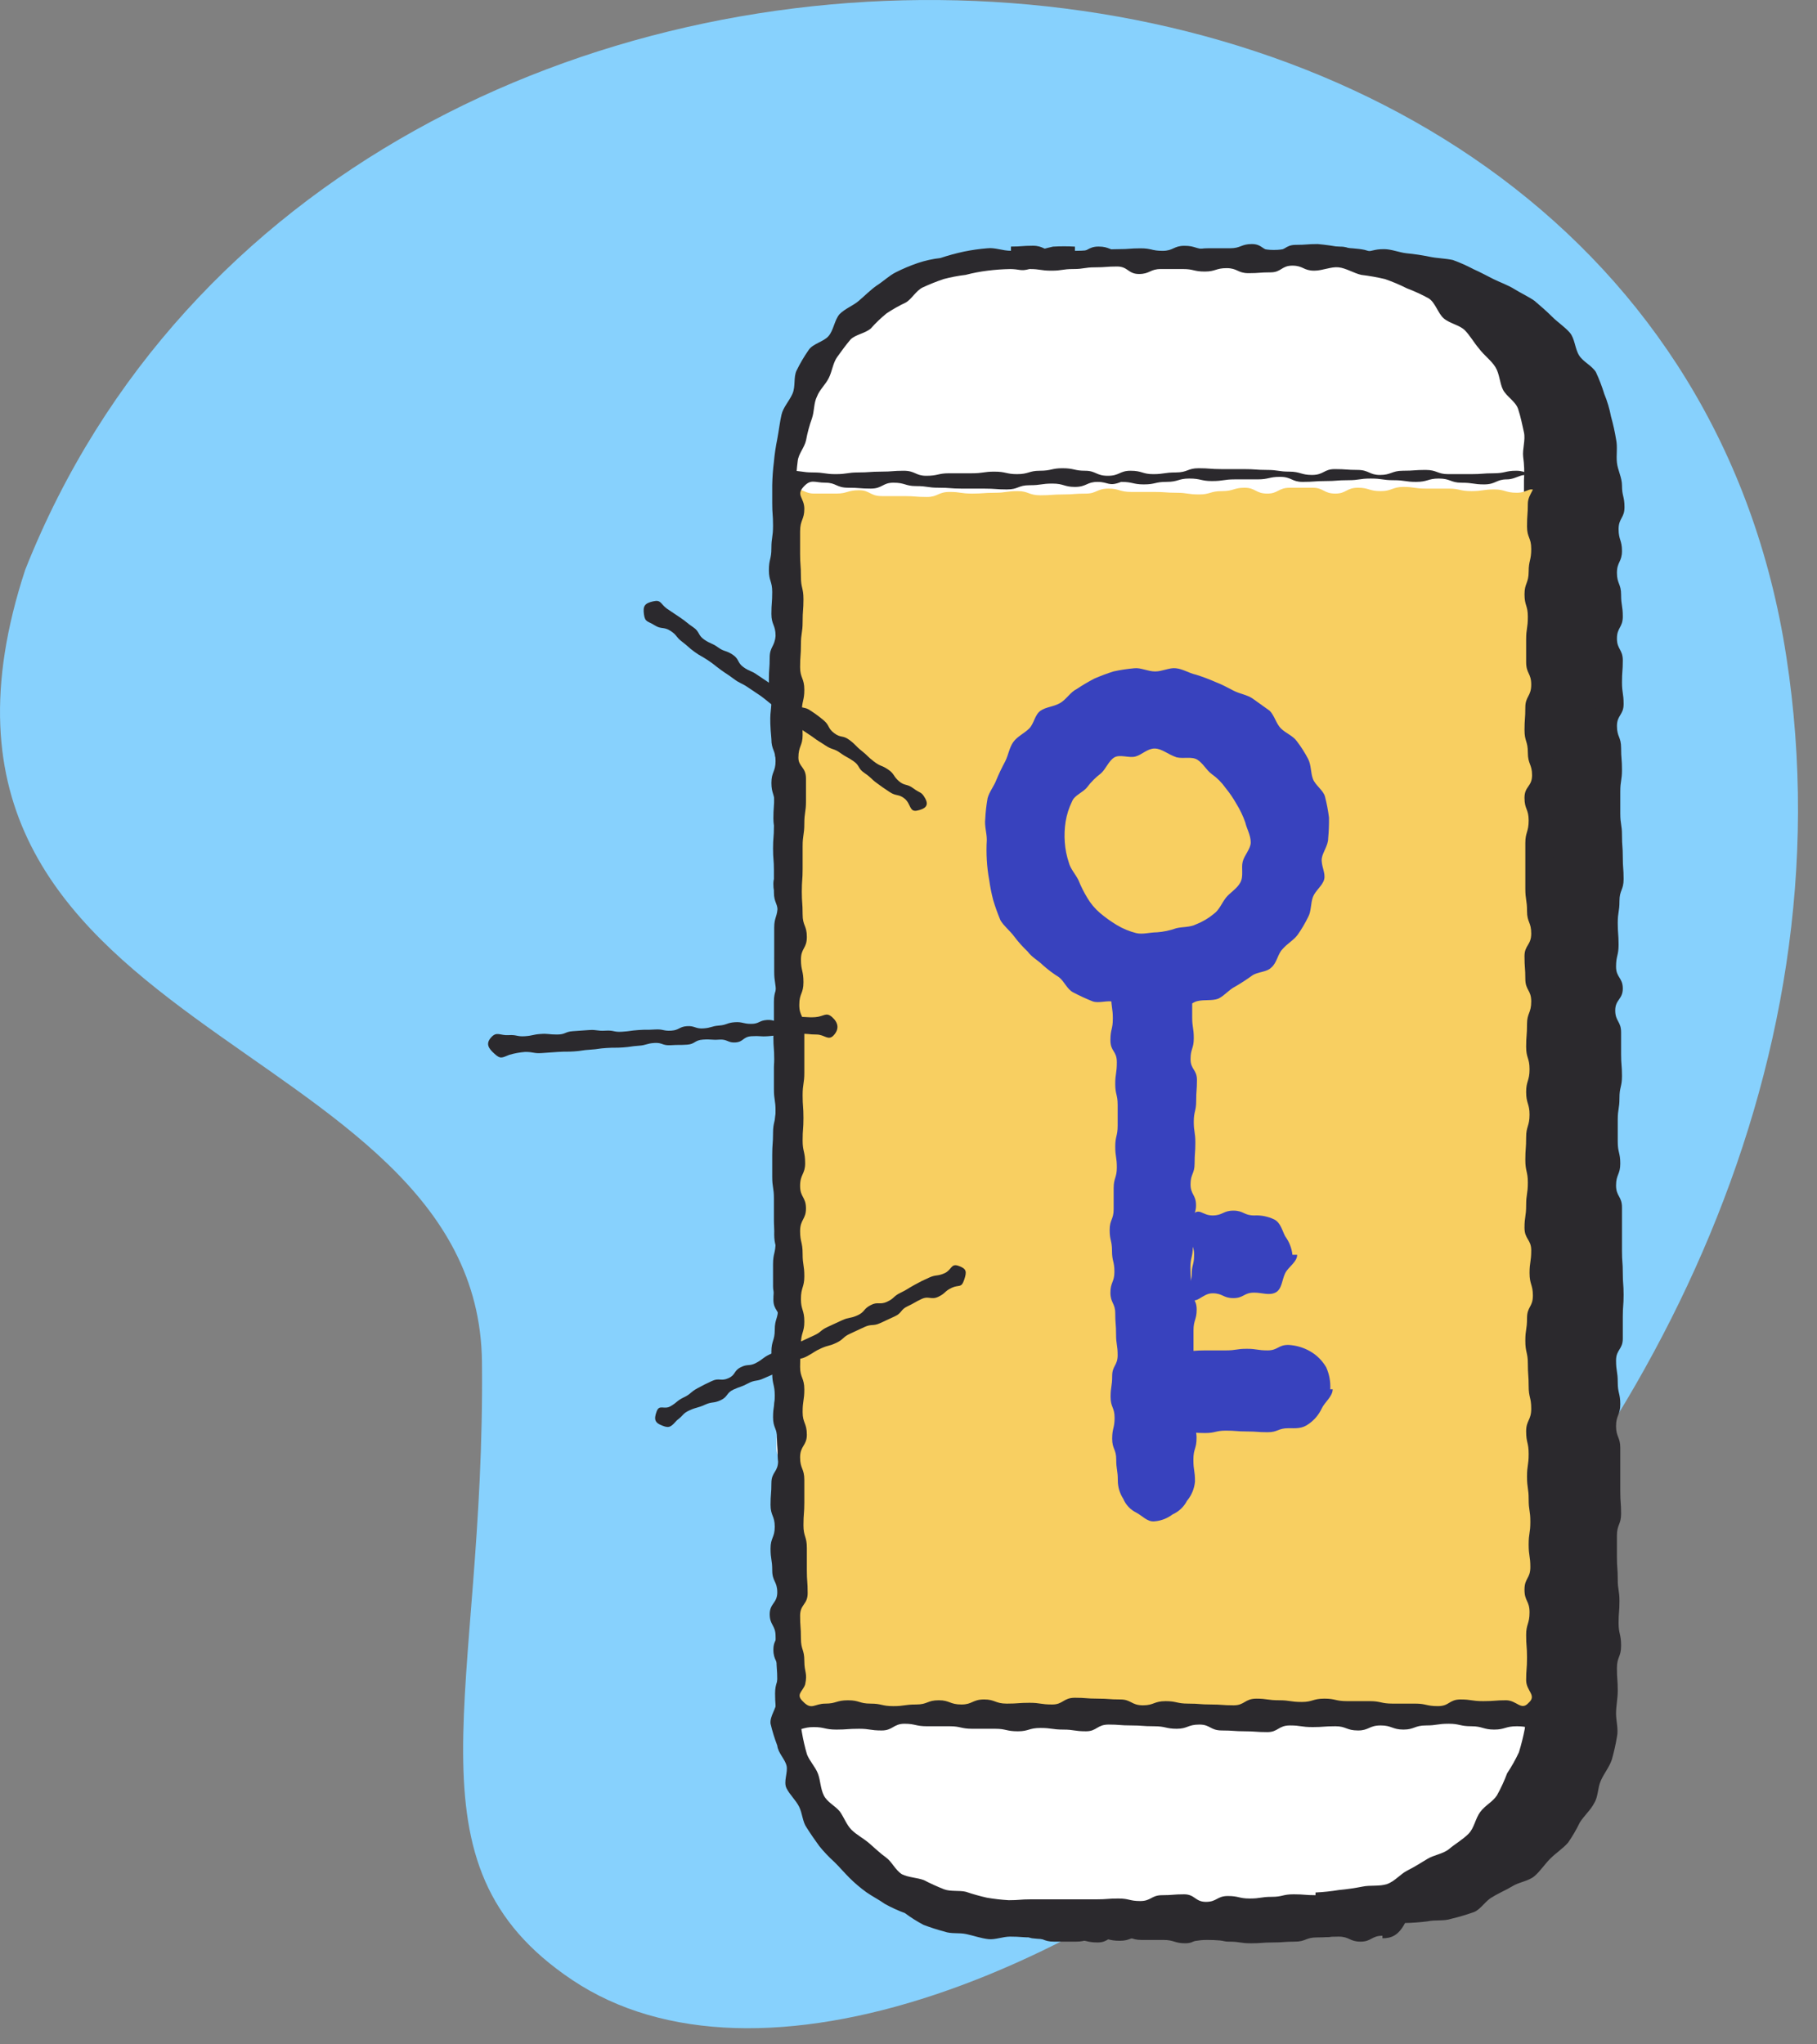
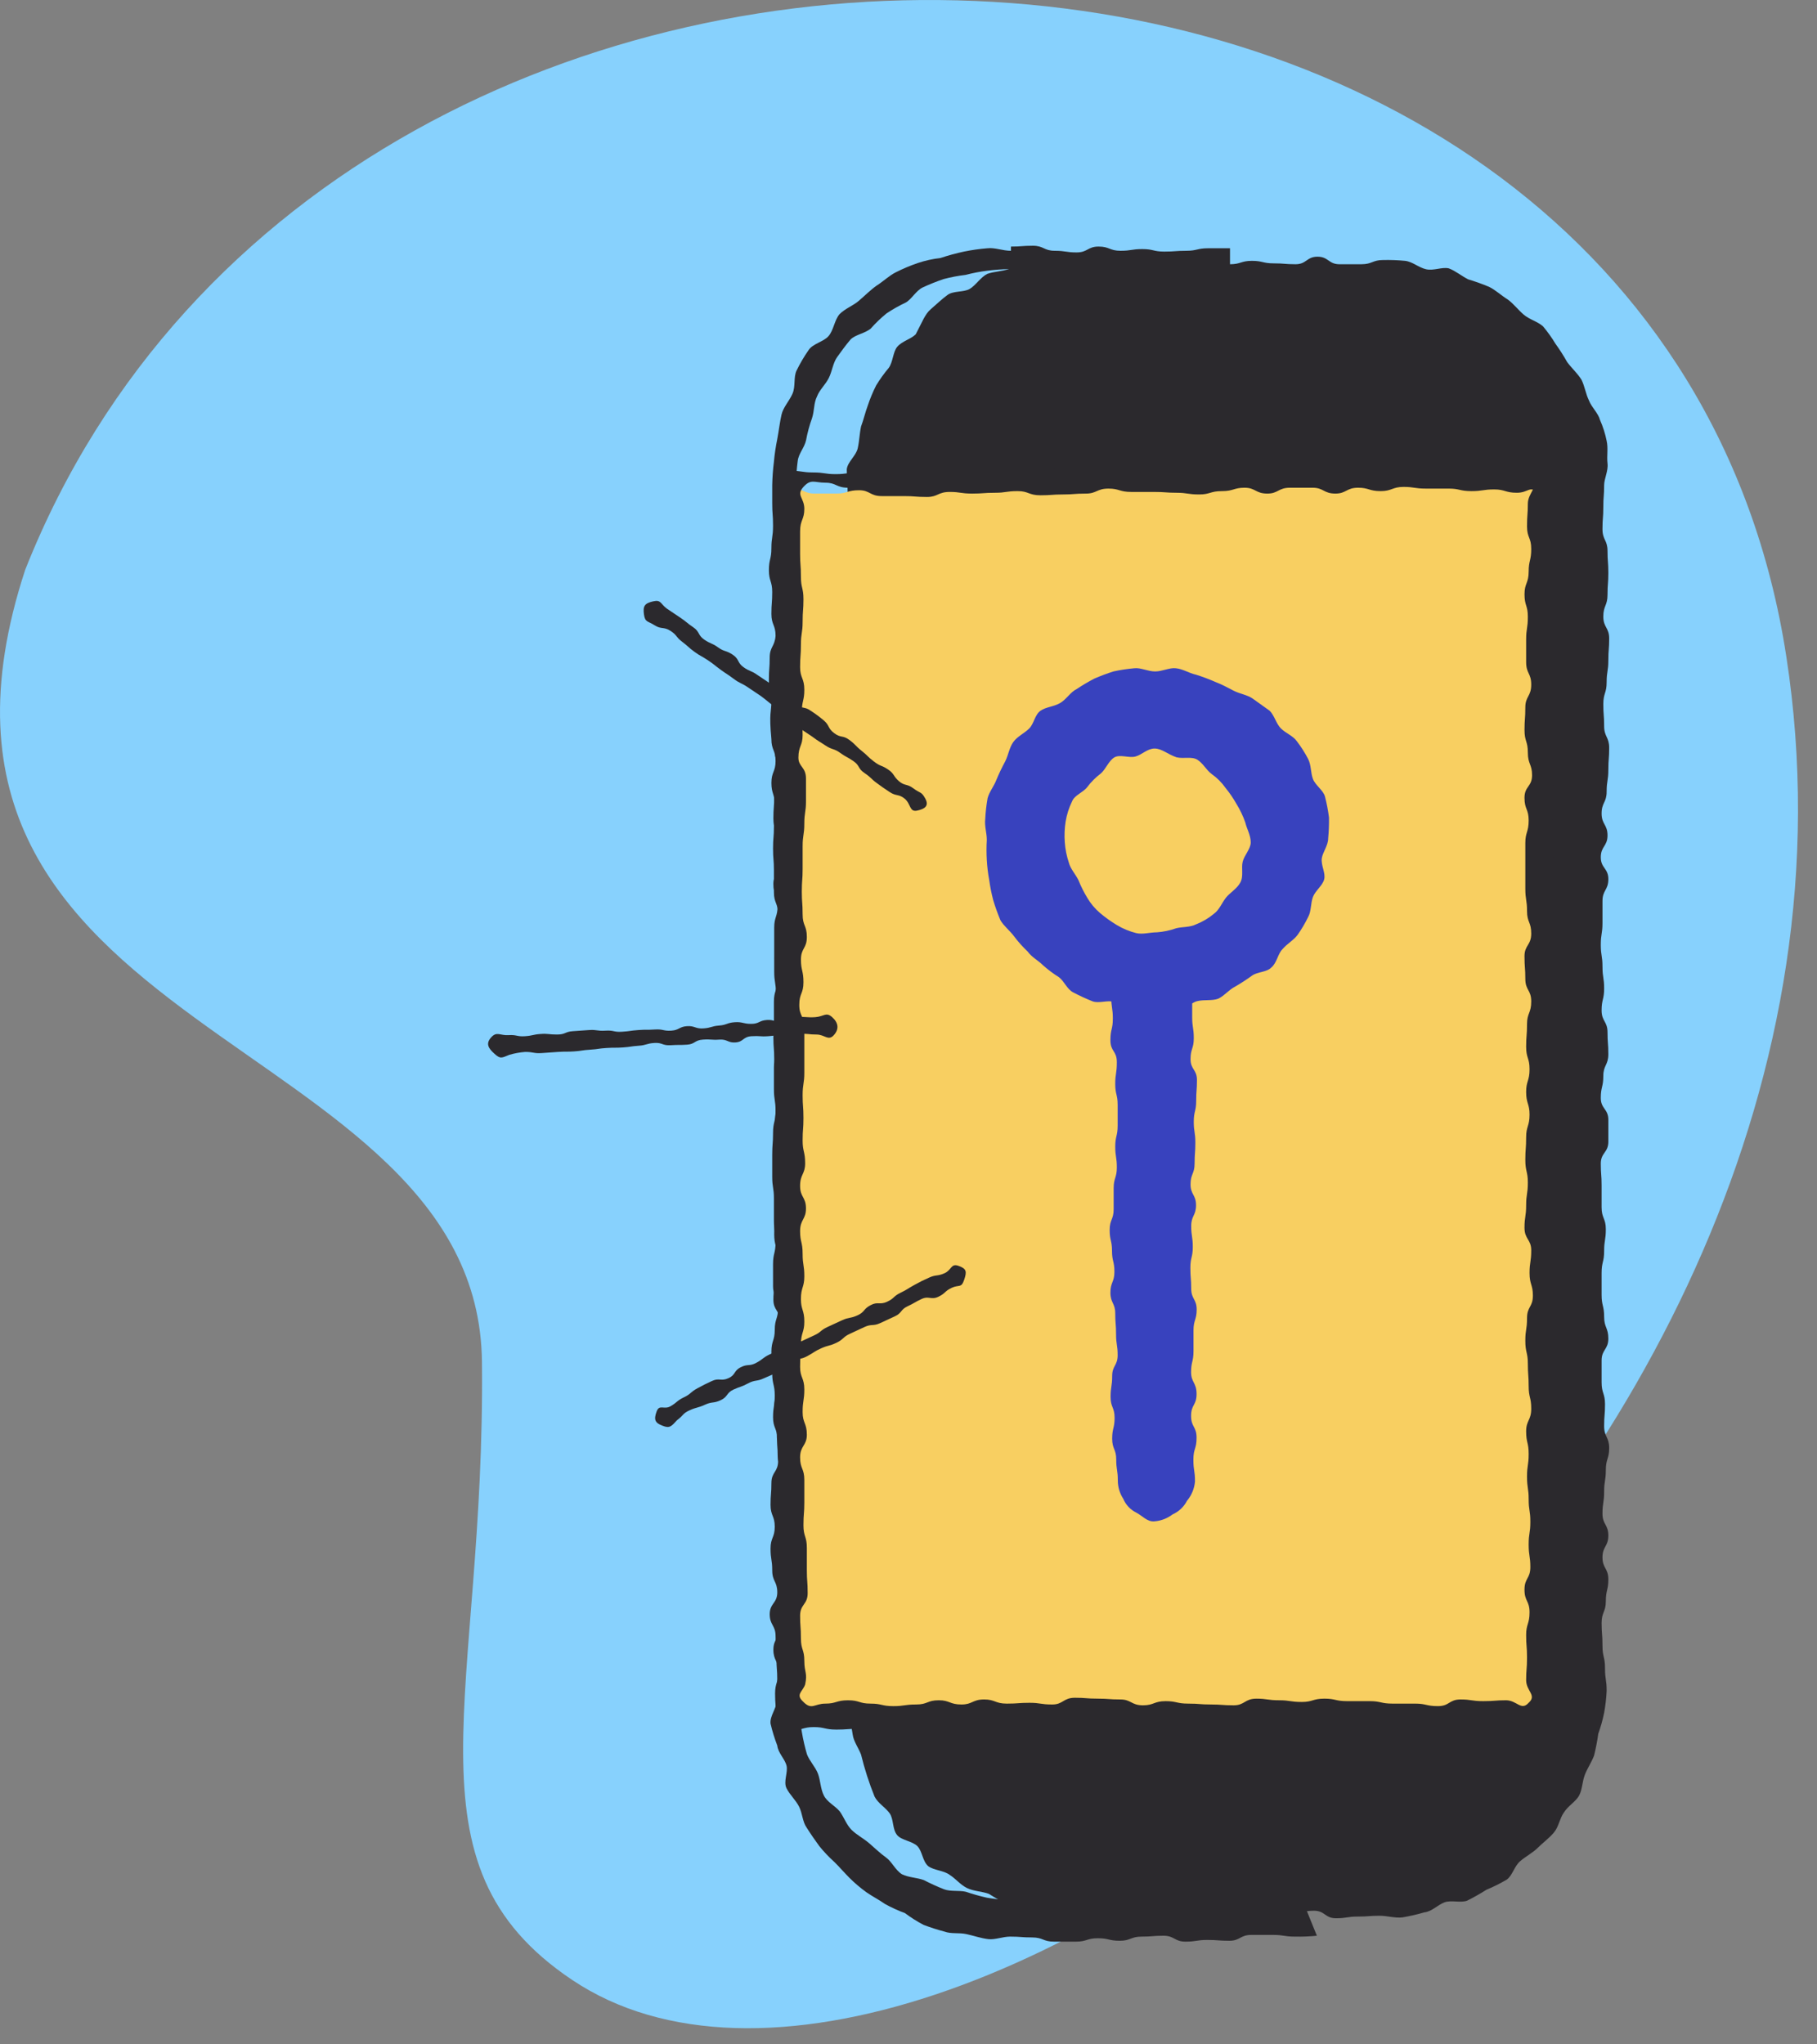
<svg xmlns="http://www.w3.org/2000/svg" width="120" height="135" viewBox="0 0 120 135">
  <rect x="0" y="0" width="120" height="135" fill="#808080" stroke="none" />
  <g fill="none" fill-rule="evenodd">
    <g>
      <path fill="#87D1FD" d="M117.976 43.364c-8.514-55.348-95.525-58.205-116.312-5.736C-8.547 68.734 31.598 67.903 31.83 89.935c.231 22.033-5.534 33.121 5.964 40.814 24.223 16.221 88.7-32.04 80.182-87.385z" />
      <g fill-rule="nonzero">
        <g fill="#2B292D">
          <path d="M16.121 1.445c.723 0 .723-.22 1.447-.22.723 0 .723.332 1.447.332.723 0 .723-.166 1.446-.166.724 0 .724-.167 1.447-.167.724 0 .724.167 1.447.167.724 0 .724-.112 1.447-.112.723 0 .723.278 1.447.278.723 0 .723-.224 1.447-.224.723 0 .723.166 1.446.166.724 0 .724.058 1.447.058.724 0 .724-.499 1.447-.499.723 0 .723.499 1.447.499h1.447c.723 0 .723-.278 1.446-.278.483-.01.966.008 1.447.054.5.058.886.444 1.386.556.499.112 1.056-.166 1.5-.058.442.166.832.499 1.274.723.471.142.935.308 1.389.498.445.224.777.553 1.222.83.387.279.666.665 1.053.998.387.332.89.44 1.277.773.303.36.577.742.82 1.145.282.391.541.797.778 1.217.279.386.666.722.944 1.163.221.44.279.939.5 1.383.166.44.61.83.723 1.271.197.444.345.908.441 1.384.112.498 0 .997.058 1.495.058.499-.224.997-.224 1.445 0 .722-.054.722-.054 1.445 0 .722-.055.722-.055 1.444 0 .723.333.723.333 1.445 0 .722.054.722.054 1.445 0 .722-.054.722-.054 1.445 0 .722-.278.722-.278 1.444 0 .723.387.723.387 1.445 0 .722-.055.722-.055 1.445 0 .722-.112.722-.112 1.445 0 .722-.22.722-.22 1.444 0 .723.054.723.054 1.445 0 .722.333.722.333 1.445 0 .722-.055.722-.055 1.445 0 .722-.112.722-.112 1.444 0 .723-.333.723-.333 1.445 0 .722.391.722.391 1.445 0 .722-.445.722-.445 1.444 0 .723.5.723.5 1.445 0 .723-.388.723-.388 1.445v1.445c0 .722-.112.722-.112 1.444 0 .723.112.723.112 1.445 0 .723.109.723.109 1.445 0 .722-.167.722-.167 1.445 0 .722.391.722.391 1.444 0 .723.054.723.054 1.445 0 .723-.332.723-.332 1.445 0 .722-.167.722-.167 1.445 0 .722.5.722.5 1.444v1.445c0 .723-.5.723-.5 1.445 0 .722.054.722.054 1.445v1.444c0 .723.279.723.279 1.445 0 .723-.112.723-.112 1.445 0 .722-.167.722-.167 1.445v1.444c0 .723.167.723.167 1.445 0 .722.278.722.278 1.445 0 .722-.445.722-.445 1.445v1.444c0 .723.225.723.225 1.445 0 .722-.058.722-.058 1.445 0 .722.333.722.333 1.445 0 .722-.221.722-.221 1.444 0 .723-.112.723-.112 1.445 0 .722-.109.722-.109 1.445 0 .722.387.722.387 1.445 0 .722-.387.722-.387 1.444 0 .723.387.723.387 1.445 0 .722-.166.722-.166 1.445 0 .722-.279.722-.279 1.445 0 .722.058.722.058 1.491 0 .77.167.723.167 1.496 0 .772.108.722.108 1.495-.023.485-.079.967-.166 1.445-.095.47-.224.932-.387 1.383-.066.486-.16.969-.279 1.445-.166.444-.441.83-.611 1.275-.17.444-.166.997-.387 1.383-.22.386-.723.665-.998 1.105-.279.387-.333.943-.666 1.33-.333.386-.723.664-1.056.996-.333.333-.778.553-1.165.885-.387.332-.499.94-.886 1.217-.429.253-.875.475-1.335.665-.413.262-.839.503-1.276.722-.442.166-1.053-.054-1.498.112-.445.166-.832.607-1.33.661-.476.139-.96.25-1.448.333-.499.057-.998-.109-1.497-.109-.724 0-.724.054-1.447.054-.723 0-.723.112-1.447.112-.723 0-.723-.498-1.447-.498-.723 0-.723.166-1.446.166-.724 0-.724.22-1.447.22-.724 0-.724-.386-1.447-.386-.723 0-.723.166-1.447.166h-4.34c-.724 0-.724-.112-1.447-.112-.723 0-.723.166-1.447.166-.723 0-.723-.166-1.447-.166-.723 0-.723.112-1.446.112-.5 0-.999.166-1.447.108-.5-.054-.89-.498-1.39-.552-.498-.112-.997 0-1.446-.112-.438-.218-.864-.46-1.277-.723-.441-.166-.998-.166-1.447-.386-.448-.22-.723-.607-1.168-.885-.387-.278-.998-.278-1.385-.553-.39-.332-.39-.996-.724-1.329-.332-.332-1.052-.386-1.33-.722-.333-.387-.221-1.051-.5-1.445-.278-.393-.777-.664-.998-1.109-.362-.9-.66-1.824-.89-2.766-.166-.441-.5-.885-.553-1.33-.085-.477-.14-.96-.167-1.444-.058-.499.167-.94.167-1.445 0-.722-.225-.722-.225-1.445 0-.722.113-.722.113-1.444 0-.723-.221-.723-.221-1.445 0-.723-.058-.723-.058-1.445 0-.722.39-.722.39-1.445-.027-.48-.027-.963 0-1.444 0-.723-.166-.723-.166-1.445 0-.723-.224-.723-.224-1.445 0-.722.166-.722.166-1.445 0-.722.225-.722.225-1.444 0-.723-.225-.723-.225-1.445 0-.723-.054-.723-.054-1.445v-1.445c0-.722.054-.722.054-1.444 0-.723-.054-.723-.054-1.445 0-.723-.278-.723-.278-1.445 0-.722.278-.722.278-1.445 0-.722.224-.722.224-1.444 0-.723-.336-.723-.278-1.445 0-.722.108-.722.108-1.445 0-.722-.166-.722-.166-1.445 0-.722-.108-.722-.108-1.444 0-.723.387-.723.387-1.445 0-.722.112-.722.112-1.445 0-.722-.225-.722-.225-1.445 0-.722.225-.722.225-1.444 0-.723-.167-.723-.167-1.445.055-.278-.224-.278-.224-.997s.39-.722.39-1.445c0-.722-.278-.722-.278-1.444 0-.723.167-.723.167-1.445 0-.723.166-.723.166-1.445 0-.722-.054-.722-.054-1.445 0-.722-.055-.722-.055-1.444 0-.723-.39-.723-.39-1.445 0-.723.112-.723.112-1.445 0-.722-.058-.722-.058-1.445 0-.722.445-.722.445-1.444 0-.723-.279-.723-.279-1.445 0-.722.17-.722.17-1.445 0-.722.055-.722.055-1.445 0-.722-.112-.722-.112-1.444 0-.723-.055-.723-.055-1.445 0-.722-.112-.722-.112-1.445 0-.722.054-.722.054-1.445 0-.722.17-.722.17-1.444 0-.723-.057-.723-.057-1.445 0-.722-.221-.722-.221-1.445 0-.722.054-.722.054-1.445 0-.722-.112-.722-.112-1.444 0-.723.279-.723.279-1.445 0-.722-.055-.722-.055-1.445 0-.722.112-.722.112-1.495 0-.722-.39-.722-.39-1.492s.112-.722.112-1.495c0-.499-.058-.997-.058-1.495.058-.499.611-.885.723-1.384.113-.498.113-.939.221-1.445.166-.444.279-.942.445-1.383.15-.456.336-.9.553-1.329.249-.409.528-.797.836-1.163.275-.387.275-1.051.553-1.383.333-.387.89-.499 1.223-.827.441-.831.608-1.33.998-1.662.39-.332.724-.665 1.11-.943.388-.278 1.053-.162 1.447-.386.395-.224.724-.773 1.165-.997.445-.163.998-.163 1.447-.329.448-.166.998 0 1.447-.112.454-.155.916-.284 1.385-.386.542-.007 1.085.018 1.624.076z" transform="translate(50.638 15.892) translate(4.34)" />
-           <path d="M36.322 112.101v-.166c-.723 0-.723.39-1.447.39-.723 0-.723-.332-1.446-.332-.724 0-.724.054-1.447.054-.724 0-.724.278-1.447.278-.724 0-.724.054-1.447.054-.723 0-.723.055-1.447.055-.723 0-.723-.109-1.447-.109-.723 0-.723-.332-1.446-.332-.724 0-.724.44-1.447.44-.724 0-.724-.22-1.447-.22h-1.447c-.723 0-.723-.278-1.447-.278-.723 0-.723.444-1.446.444-.724 0-.724-.166-1.447-.166-.482.028-.965.028-1.447 0-.5-.054-.998-.054-1.447-.112-.499-.108-.89-.552-1.33-.664-.442-.112-1 0-1.448-.166-.448-.167-.777-.661-1.164-.885-.438-.198-.864-.42-1.277-.665-.39-.274-.832-.44-1.223-.722-.39-.282-.944-.387-1.277-.723-.327-.362-.623-.751-.886-1.163-.332-.332-.445-.827-.777-1.217-.279-.386-.832-.552-1.11-.993-.28-.44-.28-.943-.5-1.383-.22-.441-.387-.831-.611-1.33-.19-.433-.357-.877-.5-1.329-.111-.44-.166-.939-.278-1.445-.09-.96-.145-1.924-.166-2.889 0-.722-.333-.722-.333-1.445 0-.722.278-.722.278-1.445 0-.722-.444-.722-.444-1.444v-1.445c0-.722.499-.722.499-1.445 0-.722-.5-.722-.5-1.445 0-.722.445-.722.445-1.444 0-.723-.444-.723-.444-1.445 0-.722.332-.722.332-1.445 0-.722.058-.722.058-1.444 0-.723-.224-.723-.224-1.445 0-.723-.22-.723-.22-1.445 0-.722.444-.722.444-1.445v-1.444c0-.723-.166-.723-.166-1.445 0-.723.275-.723.275-1.445 0-.722-.167-.722-.167-1.445 0-.722.058-.722.058-1.444 0-.723-.112-.723-.112-1.445 0-.723-.278-.723-.278-1.445 0-.722.166-.722.166-1.445 0-.722-.054-.722-.054-1.444 0-.723.387-.723.387-1.445 0-.723-.275-.723-.275-1.445 0-.722-.112-.722-.112-1.445 0-.722.054-.722.054-1.444 0-.723.166-.723.166-1.445 0-.723.167-.723.167-1.445V54.63c0-.722-.22-.722-.22-1.444 0-.723.111-.723.111-1.445 0-.722.109-.722.109-1.445 0-.722-.22-.722-.22-1.445 0-.722-.167-.722-.167-1.444 0-.723.054-.723.054-1.445 0-.722.224-.722.224-1.445 0-.722-.278-.722-.278-1.445v-1.444c0-.723.387-.723.387-1.445 0-.722-.554-.722-.554-1.445 0-.722.167-.722.167-1.445 0-.722.387-.722.387-1.444 0-.723-.387-.723-.387-1.445 0-.722.332-.722.332-1.445 0-.722-.054-.722-.054-1.445 0-.722-.224-.722-.224-1.444 0-.723-.166-.723-.166-1.445 0-.722.057-.722.057-1.445 0-.722.387-.722.387-1.444 0-.723-.166-.723-.166-1.445v-1.445c0-.722.054-.722.054-1.445 0-.722-.166-.722-.166-1.495 0-.722-.054-.722-.054-1.495 0-.723-.112-.723-.112-1.492 0-.498.332-.943.39-1.445.027-.484.082-.967.167-1.445.131-.455.298-.9.499-1.329.112-.44 0-.993.166-1.444.167-.452.554-.777.778-1.218.206-.425.448-.832.723-1.217.279-.386.5-.776.832-1.163.333-.386.279-.997.611-1.383.333-.387.666-.723.999-1.051.332-.329.944-.387 1.33-.665.388-.278.67-.722 1.111-.939.445-1.495.89-1.661 1.335-1.882.44-.118.885-.216 1.335-.292.444-.166.944-.22 1.388-.387.457-.12.921-.213 1.39-.278.454-.154.916-.283 1.385-.386.482-.028.965-.028 1.447 0v.278c.723 0 .723-.058 1.446-.058.724 0 .724-.054 1.447-.054.724 0 .724-.054 1.447-.054.723 0 .723.166 1.447.166.723 0 .723-.332 1.447-.332.723 0 .723.22 1.446.22h1.447c.832 0 .832-.112 1.552-.112.72 0 .723.166 1.447.166.777 0 .777-.166 1.497-.166.72 0 .724-.108 1.447-.108.723 0 .723.054 1.447.054.723 0 .723.332 1.447.332.723 0 .723-.166 1.446-.166.5 0 .999.22 1.498.274.504.048 1.005.123 1.5.224.5.109 1.053.109 1.553.22.462.167.911.366 1.345.597.5.22.886.44 1.331.66.445.22.944.39 1.39.665.444.275.94.499 1.33.777.387.332.778.664 1.165 1.05.387.387.832.665 1.165 1.052.332.386.332 1.05.61 1.495.28.444.833.661 1.111 1.105.218.469.402.951.554 1.445.199.482.348.983.445 1.495.138.492.25.991.332 1.496.112.498 0 1.05.058 1.55.058.498.333.992.333 1.49 0 .723.166.723.166 1.446 0 .722-.39.722-.39 1.444 0 .723.224.723.224 1.445 0 .722-.333.722-.333 1.445 0 .722.275.722.275 1.445 0 .722.112.722.112 1.444 0 .723-.387.723-.387 1.445 0 .722.387.722.387 1.445 0 .722-.054.722-.054 1.445 0 .722.108.722.108 1.444 0 .723-.44.723-.44 1.445 0 .722.274.722.274 1.445 0 .722.058.722.058 1.445 0 .722-.112.722-.112 1.444v1.445c0 .722.112.722.112 1.445 0 .722.054.722.054 1.444 0 .723.054.723.054 1.445 0 .723-.274.723-.274 1.445 0 .722-.113.722-.113 1.445 0 .722.055.722.055 1.444 0 .723-.167.723-.167 1.445 0 .723.445.723.445 1.445 0 .722-.499.722-.499 1.445 0 .722.387.722.387 1.444v1.445c0 .723.058.723.058 1.445 0 .722-.166.722-.166 1.445 0 .722-.113.722-.113 1.444v1.445c0 .723.167.723.167 1.445 0 .722-.279.722-.279 1.445 0 .722.391.722.391 1.444v2.89c0 .722.054.722.054 1.445 0 .722.054.722.054 1.444 0 .723-.054.723-.054 1.445v1.445c0 .722-.445.722-.445 1.445 0 .722.112.722.112 1.444 0 .723.167.723.167 1.445 0 .722-.279.722-.279 1.445 0 .722.279.722.279 1.445v2.89c0 .721.054.721.054 1.444 0 .722-.275.722-.275 1.445v1.444c0 .723.054.723.054 1.445 0 .722.113.722.113 1.445 0 .722-.058.722-.058 1.445 0 .722.166.722.166 1.491 0 .77-.275.723-.275 1.496 0 .772.054.722.054 1.495 0 .498-.112.997-.112 1.492 0 .494.167 1.05.058 1.549-.084.504-.197 1.003-.336 1.495-.167.499-.5.885-.724 1.384-.224.498-.166 1.05-.444 1.495-.221.44-.666.83-.945 1.271-.223.463-.482.907-.774 1.33-.332.386-.777.664-1.168 1.05-.39.387-.665.831-1.052 1.164-.387.332-.999.386-1.447.66-.449.275-.89.445-1.331.723-.445.22-.778.827-1.223.993-.49.175-.99.323-1.497.444-.5.167-1.056.055-1.556.167-.496.064-.996.101-1.497.112-.441.841-.922 1.007-1.494 1.007zm-20.2-110.06c-.499-.047-.999-.066-1.498-.058-.503.058-.944.498-1.39.61-.498.109-1.055-.112-1.497.054-.455.178-.9.379-1.334.604-.442.22-.724.66-1.165.939-.41.244-.8.522-1.165.83-.387.275-.723.607-1.11.94-.395.283-.767.598-1.11.942-.333.387-.887.553-1.165.94-.279.386-.221 1.05-.445 1.444-.224.394-.666.722-.886 1.16-.2.448-.366.91-.5 1.383-.166.444-.557.885-.665 1.329-.109.444.275 1.051.22 1.495-.1.477-.173.96-.22 1.445 0 .722.054.722.054 1.445 0 .722.054.722.054 1.445 0 .722-.332.722-.332 1.444 0 .723.278.723.278 1.445 0 .722-.333.722-.333 1.445 0 .722.055.722.055 1.445 0 .722.058.722.058 1.444 0 .723.274.723.274 1.445 0 .722-.166.722-.166 1.445 0 .722-.22.722-.22 1.444 0 .723.332.723.332 1.445 0 .723-.278.723-.278 1.445v1.445c0 .722.058.722.058 1.444 0 .723-.058.723-.058 1.445 0 .723-.109.723-.109 1.445 0 .722-.058.722-.058 1.445 0 .722.333.722.333 1.444 0 .723-.275.723-.275 1.445 0 .723.441.723.441 1.445v1.445c0 .722-.499.722-.499 1.444 0 .723.5.723.5 1.445 0 .723-.442.723-.442 1.445 0 .722.441.722.441 1.445 0 .722-.332.722-.332 1.444 0 .723-.055.723-.055 1.445 0 .723.221.723.221 1.445 0 .722.224.722.224 1.445 0 .722-.445.722-.445 1.444v1.445c0 .722.167.722.167 1.445 0 .722-.279.722-.279 1.445 0 .722.167.722.167 1.444 0 .723-.055.723-.055 1.445 0 .722.113.722.113 1.445 0 .722.274.722.274 1.445 0 .722-.166.722-.166 1.444 0 .723.058.723.058 1.445 0 .722-.39.722-.39 1.445 0 .722.278.722.278 1.445 0 .722.112.722.112 1.444 0 .723-.058.723-.058 1.445 0 .722-.166.722-.166 1.445 0 .722-.167.722-.167 1.445v1.444c0 .723.225.723.225 1.445 0 .722-.113.722-.113 1.445 0 .722-.112.722-.112 1.445 0 .722.225.722.225 1.444 0 .723.166.723.166 1.445 0 .722-.058.722-.058 1.445 0 .722-.22.722-.22 1.444 0 .723.278.723.278 1.492v1.192c0 .499-.333.997-.279 1.495.055.499.666.885.724 1.384.048.485.123.967.224 1.444.166.445-.058 1.052.166 1.496.225.444.778.722.999 1.105.22.444.22.997.499 1.383.278.387.665.777.944 1.11.278.332.832.552 1.165.884.394.278.802.536 1.222.773.374.297.763.574 1.165.83.445.221.665.832 1.165.998.444.22.998.22 1.446.386.467.17.953.281 1.447.332.477.12.96.212 1.447.279.5.054.998-.112 1.497-.112.724 0 .724-.055 1.447-.055.724 0 .724-.112 1.447-.112.723 0 .723.333 1.447.333.723 0 .723-.054 1.447-.054.723 0 .723.166 1.446.166.724 0 .724-.278 1.447-.278.724 0 .724.22 1.447.22.723 0 .723.058 1.447.058h1.447c.723 0 .723-.445 1.446-.445.724 0 .724-.054 1.447-.054.724 0 .724.333 1.447.333.724 0 .724-.167 1.447-.167.723 0 .723.109 1.447.109v-.054c.518.027 1.037.027 1.555 0 .52-.047 1.039-.12 1.552-.22.499-.113.944-.445 1.447-.611.494-.151.977-.336 1.446-.553.445-.22 1.057-.278 1.498-.552.441-.275.835-.61 1.277-.943.44-.332.777-.722 1.168-1.051.387-.387.665-.83.998-1.217.38-.36.733-.749 1.053-1.163.278-.441.224-1.051.499-1.55.293-.441.553-.903.778-1.383.156-.49.286-.988.39-1.492.109-.498.109-1.05.167-1.55.1-.512.173-1.029.22-1.549 0-.722-.166-.722-.166-1.445 0-.722-.112-.722-.112-1.444 0-.723.058-.723.058-1.445 0-.722.332-.722.332-1.445 0-.722-.166-.722-.166-1.445 0-.722.22-.722.22-1.444v-1.445c0-.722-.112-.722-.112-1.445 0-.722.058-.722.058-1.445V80.86c0-.723-.166-.723-.166-1.445 0-.722-.166-.722-.166-1.445v-1.445c0-.722-.167-.722-.167-1.444 0-.723.387-.723.387-1.445 0-.722-.333-.722-.333-1.445 0-.722.113-.722.113-1.445 0-.722.054-.722.054-1.444v-1.445c0-.722.166-.722.22-1.445.055-.722-.274-.722-.274-1.444 0-.723-.167-.723-.167-1.445 0-.723.387-.723.387-1.445 0-.722-.22-.722-.22-1.445 0-.722.332-.722.332-1.444 0-.723-.278-.723-.278-1.445 0-.723-.112-.723-.112-1.445 0-.722.39-.722.39-1.445 0-.722-.39-.722-.39-1.444 0-.723.058-.723.058-1.445 0-.723-.113-.723-.113-1.445 0-.722.445-.722.445-1.445 0-.722-.278-.722-.278-1.444 0-.723-.054-.723-.054-1.445 0-.723.108-.723.108-1.445v-1.445c0-.722-.108-.722-.108-1.444 0-.723-.058-.723-.058-1.445 0-.722-.055-.722-.055-1.445 0-.722.279-.722.279-1.445 0-.722.108-.722.108-1.444 0-.723-.054-.723-.054-1.445 0-.722.167-.722.167-1.445 0-.722-.445-.722-.445-1.445 0-.722.499-.722.499-1.444 0-.723-.387-.723-.387-1.445v-1.445c0-.722-.054-.722-.054-1.445 0-.722.166-.722.166-1.444 0-.723.108-.723.108-1.445v-1.445c0-.722-.166-.722-.166-1.445 0-.722.279-.722.279-1.444 0-.723-.387-.723-.387-1.496V16.04c.01-.517-.009-1.034-.058-1.55-.084-.503-.195-1.003-.333-1.495-.112-.498-.279-.996-.445-1.495-.151-.493-.336-.976-.553-1.445-.221-.444-.5-.884-.778-1.329-.279-.444-.22-1.105-.553-1.55-.333-.386-.778-.772-1.11-1.104-.391-.387-.89-.61-1.278-.943-.387-.332-.665-.885-1.11-1.16-.445-.274-1.053-.278-1.555-.498-.468-.237-.951-.44-1.447-.61-.493-.173-.994-.32-1.501-.441-.513-.101-1.031-.176-1.552-.224-.5-.054-1.056-.329-1.555-.329h-1.447c-.723 0-.723.055-1.447.055-.723 0-.723.111-1.447.111-.723 0-.723-.057-1.447-.057-.553.112-.553.278-1.276.278-.724 0-.724-.278-1.447-.278-.724 0-.724.057-1.447.057-.723 0-.723-.057-1.447-.057-.723 0-.723.278-1.447.278-.723 0-.723.054-1.446.054-.778-.054-.778-.22-1.498-.22s-.723.274-1.447.274c-.723 0-.723-.166-1.446-.166-.724 0-.724.166-1.447.166v-.329l-.022.008z" transform="translate(50.638 15.892) translate(4.34)" />
        </g>
-         <path fill="#FFF" d="M16.078 1.445c.723 0 .723-.166 1.446-.166.724 0 .724.054 1.447.054.724 0 .724.278 1.447.278h1.447c.723-.054.723-.499 1.501-.499.723 0 .723.445 1.447.445.723 0 .723-.166 1.447-.166.723 0 .723.166 1.446.166.724 0 .724-.278 1.447-.278.724 0 .724.054 1.447.054.723 0 .723-.054 1.447-.054.723 0 .723.054 1.447.054.723 0 .723.058 1.446.058h1.447c.5 0 .999-.167 1.447-.112.5.054.998.054 1.497.112.5.057.945.274 1.447.386.503.112.832.553 1.277.722.473.114.938.263 1.389.445.426.225.833.484 1.219.773.39.278.832.498 1.223.83.39.333.553.831.886 1.163.332.333.944.441 1.277.827.29.406.55.832.777 1.275.279.387.167.997.387 1.445.22.448.89.665 1.056 1.109.167.444-.112 1.051 0 1.55.167.44.612.827.666 1.325.119.476.212.959.278 1.445.055.498.167.993.167 1.445 0 .722-.224.722-.224 1.444 0 .723-.221.723-.221 1.445 0 .722.054.722.054 1.445 0 .722.445.722.445 1.445 0 .722-.387.722-.387 1.444 0 .723.387.723.387 1.445 0 .722-.166.722-.166 1.445 0 .722-.279.722-.279 1.445 0 .722.112.722.112 1.444 0 .723.055.723.055 1.445 0 .722-.221.722-.221 1.445 0 .722.054.722.054 1.444v1.445c0 .723.112.723.112 1.445 0 .722.112.722.112 1.445 0 .722-.057.722-.057 1.444 0 .723.057.723.057 1.445 0 .723-.278.723-.278 1.445v1.445c0 .722.445.722.445 1.444 0 .723-.333.723-.333 1.445 0 .723.275.723.275 1.445v1.445c0 .722-.5.722-.5 1.444 0 .723.225.723.225 1.445 0 .723.109.723.109 1.445 0 .722-.221.722-.221 1.445 0 .722.22.722.22 1.444 0 .723-.054.723-.054 1.445 0 .723.167.723.167 1.445 0 .722-.055.722-.055 1.445 0 .722-.332.722-.332 1.444 0 .723.108.723.108 1.445 0 .722-.108.722-.108 1.445 0 .722-.058.722-.058 1.445 0 .722.499.722.499 1.444 0 .723.058.723.058 1.445 0 .722-.557.722-.557 1.445 0 .722.224.722.224 1.445 0 .722.22.722.22 1.444 0 .723-.054.723-.054 1.445 0 .722.109.722.109 1.445v1.445c0 .722-.333.722-.333 1.444 0 .723-.054.723-.054 1.445 0 .722-.054.722-.054 1.445 0 .722.166.722.166 1.445 0 .722.22.722.22 1.444 0 .723-.444.723-.444 1.445 0 .722-.054.722-.054 1.445 0 .722.332.722.332 1.445v1.444c0 .723-.112.723-.112 1.496 0 .772-.108.722-.108 1.495 0 .773-.058.722-.058 1.492-.01.483-.045.965-.109 1.444-.058.499-.224.94-.278 1.384-.112.498.112.997-.058 1.491-.122.47-.27.93-.441 1.384-.167.444-.724.722-.944 1.163-.221.44-.279.942-.557 1.383-.275.387-.775.61-1.107.997-.333.386-.279 1.051-.612 1.383-.332.333-.998.333-1.388.61-.391.279-.612.828-.999 1.052-.384.306-.792.583-1.219.827-.445.224-.835.556-1.277.722-.44.166-1.001 0-1.5.166-.45.144-.915.236-1.386.275-.48.064-.963.102-1.447.112-.479.082-.962.138-1.447.166-.723 0-.723.166-1.446.166-.724 0-.724.166-1.447.166-.724 0-.724-.278-1.447-.278-.723 0-.723.112-1.447.112-.723 0-.723.108-1.447.108-.723 0-.723-.108-1.446-.108-.724 0-.724-.112-1.447-.112-.724 0-.724-.112-1.447-.112-.723 0-.723.278-1.447.278h-1.447c-.723 0-.723-.278-1.446-.278-.724 0-.724.166-1.447.166-.724 0-.724-.166-1.447-.166-.723 0-.723.278-1.447.278-.486-.046-.969-.12-1.447-.22-.486-.048-.969-.123-1.446-.224-.5-.108-.887-.386-1.386-.495-.445-.166-1.056 0-1.5-.166-.446-.166-.724-.665-1.166-.943-.444-.22-1.052-.108-1.446-.386-.395-.278-.612-.777-.999-1.105-.387-.329-.944-.445-1.276-.777-.333-.332-.724-.664-1.053-1.05-.298-.38-.559-.788-.778-1.218-.238-.426-.442-.87-.61-1.33-.222-.44-.5-.83-.724-1.27-.123-.476-.216-.959-.279-1.445-.166-.441-.112-.94-.224-1.445-.112-.506-.22-.94-.275-1.383-.054-.445-.333-.94-.333-1.445 0-.723.054-.723.054-1.445 0-.722.279-.722.279-1.445 0-.722-.224-.722-.224-1.444 0-.723-.22-.723-.22-1.445 0-.723.278-.723.278-1.445 0-.722-.113-.722-.113-1.445 0-.722.221-.722.221-1.444 0-.723-.108-.723-.108-1.445 0-.723.108-.723.108-1.445V81.17c0-.722-.499-.722-.499-1.444 0-.723.058-.723.058-1.445v-1.445c0-.722-.058-.722-.058-1.445 0-.722.39-.722.39-1.444 0-.723-.332-.723-.332-1.445 0-.723.441-.723.441-1.445v-2.89c0-.722-.22-.722-.22-1.444S.856 66 .856 65.277c0-.722.275-.722.275-1.445 0-.722-.166-.722-.166-1.444 0-.723-.167-.723-.167-1.445 0-.722.058-.722.058-1.445 0-.722-.058-.722-.058-1.445 0-.722.279-.722.279-1.444 0-.723-.22-.723-.22-1.445 0-.722.053-.722.053-1.445 0-.722.055-.722.055-1.445V50.83c0-.723.224-.723.224-1.445.275-.278.275-.278.275-.997s-.166-.722-.166-1.445c0-.722-.275-.722-.275-1.444 0-.723.166-.723.166-1.445 0-.723.333-.723.333-1.445 0-.722-.167-.722-.167-1.445 0-.722-.332-.722-.332-1.444 0-.723.166-.723.166-1.445 0-.722.22-.722.22-1.445 0-.722-.111-.722-.111-1.445-.055-.939.166-.939.166-1.657 0-.72-.333-.723-.333-1.445 0-.723.333-.773.333-1.492s-.22-.722-.22-1.445c0-.722.054-.722.054-1.444 0-.723.057-.723.057-1.445 0-.722-.39-.722-.39-1.445 0-.722.499-.722.499-1.445 0-.722-.166-.722-.166-1.444 0-.723-.333-.723-.333-1.445 0-.722.112-.722.112-1.492s.112-.722.112-1.495c0-.773.275-.885.275-1.604-.045-.48-.064-.962-.054-1.445.054-.498-.167-.993-.055-1.491.113-.499.612-.83.724-1.33.166-.444-.054-1.05.112-1.495.166-.444.553-.83.778-1.271.225-.427.485-.834.777-1.217.275-.387.5-.831.774-1.217.333-.387.778-.61 1.11-.943.333-.332.778-.553 1.165-.885.387-.332.5-.94.89-1.217.445-.22.944-.333 1.385-.553.442-.22.89-.332 1.335-.552.445-.22.886-.445 1.331-.61.445-.167.999 0 1.498-.11.499-.108.944-.223 1.389-.277l1.454-.03z" transform="translate(50.638 15.892)" />
-         <path fill="#2B292D" d="M36.333 111.935c-.48.048-.964.068-1.447.058-.723 0-.723-.112-1.447-.112h-1.446c-.724 0-.724.386-1.447.386-.724 0-.724-.054-1.447-.054-.723 0-.723.112-1.447.112-.723 0-.723-.39-1.447-.39-.723 0-.723.058-1.446.058-.724 0-.724.274-1.447.274-.724 0-.724-.166-1.447-.166-.724 0-.724.224-1.447.224h-1.447c-.723 0-.723-.278-1.447-.278-.723 0-.723-.054-1.446-.054-.5 0-.999.22-1.447.166-.5-.058-.944-.224-1.447-.332-.503-.109-.998 0-1.447-.166-.47-.124-.932-.272-1.385-.445-.427-.225-.836-.484-1.223-.773-.458-.17-.903-.374-1.33-.61-.388-.278-.833-.498-1.223-.773-.394-.285-.765-.6-1.11-.943-.333-.332-.666-.722-.999-1.05-.36-.324-.694-.676-.998-1.052-.279-.386-.554-.776-.832-1.217-.279-.386-.279-.943-.5-1.383-.22-.44-.61-.777-.831-1.217-.22-.441.108-1.051 0-1.496-.109-.444-.557-.83-.612-1.329-.18-.47-.33-.953-.444-1.445-.055-.498.39-.997.39-1.444 0-.723.054-.723.054-1.445 0-.723-.054-.723-.054-1.445 0-.722-.058-.722-.058-1.445 0-.722-.387-.722-.387-1.444 0-.723.5-.723.5-1.445 0-.722-.333-.722-.333-1.445 0-.722-.112-.722-.112-1.445 0-.722.278-.722.278-1.444 0-.723-.278-.723-.278-1.445 0-.722.057-.722.057-1.445 0-.722.442-.722.442-1.445 0-.722-.055-.722-.055-1.444 0-.723-.278-.723-.278-1.445 0-.722.112-.722.112-1.445 0-.722-.166-.722-.166-1.445 0-.722-.055-.722-.055-1.444 0-.723.221-.723.221-1.445 0-.722.22-.722.22-1.445 0-.722-.332-.722-.332-1.445V67.59c0-.723.166-.723.166-1.445 0-.722-.108-.722-.108-1.445v-1.444c0-.723-.112-.723-.112-1.445v-1.445c0-.722.054-.722.054-1.445 0-.722.166-.722.166-1.444 0-.723-.108-.723-.108-1.445v-1.445c0-.722.22-.722.22-1.445 0-.722-.22-.722-.22-1.444v-1.445c0-.723.22-.723.22-1.445 0-.722-.166-.722-.166-1.445 0-.722.054-.722.054-1.444 0-.723.167-.723.167-1.445 0-.723-.275-.723-.275-1.445v-1.445c0-.722-.058-.722-.058-1.444 0-.723.058-.723.058-1.445 0-.723.054-.723.054-1.445 0-.722-.22-.722-.22-1.445 0-.722.274-.722.274-1.444 0-.723-.275-.723-.275-1.445-.166-1.77 0-1.77 0-2.489 0-.718-.166-.722-.166-1.444 0-.723.054-.723.054-1.445 0-.723.333-.723.387-1.445 0-.722-.275-.722-.275-1.445 0-.722.055-.722.055-1.444 0-.723-.22-.723-.22-1.445 0-.723.165-.723.165-1.445 0-.722.109-.722.109-1.492 0-.769-.054-.722-.054-1.495V16.15c.01-.518.048-1.036.112-1.55.045-.5.119-.999.22-1.492.113-.61.167-1.108.279-1.607.112-.498.5-.885.723-1.383.225-.499.055-1.105.279-1.55.225-.46.485-.904.778-1.325.274-.444.998-.556 1.33-.943.333-.386.388-1.051.724-1.445.39-.386.89-.552 1.277-.885.387-.332.777-.722 1.165-.996.444-.279.835-.665 1.276-.885.468-.236.952-.44 1.447-.61.488-.163.99-.275 1.501-.333.508-.17 1.025-.31 1.548-.423.512-.105 1.03-.179 1.552-.22.503-.058 1.002.166 1.555.166V.39c.724 0 .724-.054 1.447-.054.724 0 .724.332 1.447.332.723 0 .723.109 1.447.109.723 0 .723-.387 1.447-.387.723 0 .723.278 1.446.278.724 0 .724-.112 1.447-.112.724 0 .724.166 1.447.166.723 0 .723-.054 1.447-.054.723 0 .723-.166 1.447-.166h1.446c.724 0 .724-.278 1.447-.278.724 0 .724.498 1.447.498.723 0 .723-.444 1.447-.444.723 0 .723-.054 1.447-.054.521.047 1.04.12 1.555.22.5.058 1.052.058 1.552.166.47.128.931.286 1.381.474.5.166.999.278 1.447.444.449.166.998.332 1.447.552.446.244.873.522 1.277.831.447.263.874.558 1.277.885.387.332.553.885.886 1.271.39.387.944.499 1.277.885.332.387.557.885.831 1.275.275.39.612.827.832 1.272.221.444.612.885.778 1.329.224.498.166 1.05.333 1.55.138.49.25.988.333 1.491.155.492.285.99.39 1.495.082.514.138 1.03.167 1.55 0 .722-.058.722-.058 1.445 0 .722-.055.722-.055 1.444 0 .723-.22.723-.22 1.445 0 .722-.224.722-.224 1.445 0 .722.224.722.224 1.445 0 .722.108.722.108 1.444 0 .723-.166.723-.166 1.445 0 .722-.054.722-.054 1.445 0 .722.166.722.166 1.445 0 .722-.166.722-.166 1.444 0 .723.278.723.278 1.445 0 .722.109.722.109 1.445 0 .722-.109.722-.109 1.445 0 .722.054.722.054 1.444 0 .723-.054.723-.054 1.445 0 .722-.058.722-.058 1.445 0 .722.225.722.225 1.445 0 .722-.167.722-.167 1.444 0 .723-.058.723-.058 1.445 0 .722-.166.722-.166 1.445 0 .722-.054.722-.054 1.444.009.483-.01.965-.055 1.445 0 .723.442.723.442 1.445 0 .722-.387.722-.387 1.445 0 .722.112.722.112 1.444 0 .723.275.723.275 1.445v1.445c0 .722-.22.722-.22 1.445 0 .722.165.722.165 1.444v1.445c0 .723.113.723.113 1.445 0 .722-.333.722-.333 1.445 0 .722.387.722.387 1.444 0 .723-.054.723-.054 1.445v1.445c0 .722-.058.722-.058 1.445 0 .722-.333.722-.333 1.444 0 .723-.054.723-.054 1.445 0 .722.445.722.445 1.445 0 .722-.279.722-.279 1.445 0 .722.112.722.112 1.444 0 .723-.112.723-.112 1.445 0 .722.333.722.333 1.445 0 .722-.5.722-.5 1.445 0 .722.113.722.113 1.444v1.445c0 .722.166.722.166 1.445 0 .722-.224.722-.224 1.445 0 .722.278.722.278 1.444 0 .723-.332.723-.332 1.445 0 .722.445.722.445 1.445 0 .722.054.722.054 1.445 0 .722-.333.722-.333 1.444 0 .723.22.723.22 1.492 0 .77-.166.722-.166 1.495 0 .499-.054.997-.108 1.55-.054.552.166 1.05.108 1.55-.058.498-.723.884-.886 1.383-.113.491-.262.974-.445 1.444-.22.499-.332.943-.553 1.445-.224.44-.39.94-.666 1.383-.304.413-.639.801-1.002 1.163-.362.361-.751.693-1.164.994-.387.39-.442 1.05-.832 1.383-.402.328-.83.623-1.277.885-.445.278-.944.444-1.385.722-.445.22-1.002.22-1.501.441-.47.174-.954.304-1.447.386-.5.167-.886.61-1.385.723-.5.112-.999.274-1.498.332-.492 1.123-1.049.68-1.548.68zM16.078 1.875c-.502.009-1.003.045-1.501.108-.488.06-.972.154-1.447.278-.488.058-.972.15-1.447.275-.473.16-.936.346-1.389.556-.445.22-.723.773-1.11.993-.444.208-.87.45-1.277.722-.371.303-.717.635-1.035.994-.39.332-.998.39-1.334.722-.333.39-.608.777-.887 1.163-.278.387-.332.943-.553 1.383-.22.441-.611.777-.778 1.218-.224.444-.166.942-.332 1.444-.17.47-.3.954-.391 1.445-.108.499-.5.885-.553 1.383-.065.496-.102.996-.113 1.496 0 .722.225.722.225 1.444 0 .723-.112.723-.112 1.445 0 .723.166.723.166 1.445 0 .722.054.722.054 1.445 0 .722-.22.722-.22 1.444 0 .723.112.723.112 1.445 0 .723.054.723.054 1.445v1.445c0 .722-.054.722-.054 1.444 0 .723.108.723.108 1.445v1.445c0 .722-.22.722-.22 1.445 0 .722.22.722.22 1.444 0 .723-.445.723-.445 1.445 0 .723.279.723.279 1.445 0 .722.224.722.224 1.445 0 .722-.445.722-.445 1.444 0 .723-.058.723-.058 1.445 0 .722.058.722.058 1.445 0 .722.054.722.054 1.445 0 .722.391.722.391 1.444 0 .723-.503.723-.503 1.445 0 .722.337.722.337 1.445 0 .722.108.722.108 1.445 0 .722-.275.722-.275 1.444 0 .723.275.723.275 1.445 0 .722-.054.722-.054 1.445 0 .722-.445.722-.445 1.445 0 .722.054.722.054 1.444 0 .723.279.723.279 1.445 0 .722-.109.722-.109 1.445 0 .722.167.722.167 1.445 0 .722.054.722.054 1.444 0 .723-.22.723-.22 1.445 0 .722-.225.722-.225 1.445 0 .722.333.722.333 1.444v1.445c0 .723-.167.723-.167 1.445 0 .722.113.722.113 1.445v1.444c0 .723.112.723.112 1.445v1.445c0 .722-.058.722-.058 1.445 0 .722-.167.722-.167 1.444 0 .723.113.723.113 1.445v1.445c0 .722-.225.722-.225 1.445 0 .722.225.722.225 1.444v1.445c0 .723-.225.723-.225 1.445 0 .722.17.722.17 1.445 0 .722-.058.722-.058 1.444 0 .723-.166.723-.166 1.445 0 .723.279.723.279 1.495v1.496c0 .498.112.997.112 1.445.023.484.079.967.166 1.444.083.488.194.97.333 1.445.166.44.553.83.723 1.271.17.441.167.997.39 1.445.225.448.724.665 1.053 1.055.279.386.445.885.778 1.217.333.332.778.553 1.165.885.387.332.723.664 1.11.939.387.274.612.83 1.053 1.109.445.22 1.002.22 1.447.386.434.225.88.427 1.334.607.442.166.999.058 1.447.166.454.155.917.285 1.385.39.48.083.962.138 1.447.166.724 0 .724-.057 1.447-.057h4.34c.724 0 .724-.055 1.447-.055.724 0 .724.167 1.447.167.723 0 .723-.387 1.447-.387.723 0 .723-.058 1.447-.058.723 0 .723.499 1.447.499.723 0 .723-.387 1.446-.387.724 0 .724.166 1.447.166.724 0 .724-.111 1.447-.111.723 0 .723-.167 1.447-.167.723 0 .723.058 1.447.058v-.177c.52-.026 1.04-.081 1.555-.166.52-.048 1.039-.123 1.552-.224.499-.108 1.11 0 1.61-.166.498-.166.889-.661 1.33-.885.441-.224.89-.498 1.335-.773.445-.274 1.052-.332 1.447-.664.394-.333.886-.61 1.273-.997.387-.387.445-.997.778-1.445.332-.448.831-.665 1.11-1.109.257-.465.48-.948.666-1.445.293-.44.553-.903.777-1.383.156-.51.286-1.027.387-1.55.068-.531.106-1.067.112-1.603.065-.514.102-1.032.112-1.55 0-.722-.278-.722-.278-1.444 0-.723.5-.723.5-1.445 0-.723-.446-.723-.446-1.445 0-.722-.054-.722-.054-1.445 0-.722.112-.722.112-1.444 0-.723-.058-.723-.058-1.445 0-.723.167-.723.167-1.445 0-.722-.055-.722-.055-1.445 0-.722-.112-.722-.112-1.444 0-.723.058-.723.058-1.445 0-.722-.058-.722-.058-1.445 0-.722.333-.722.333-1.445 0-.722-.333-.722-.333-1.444 0-.723.112-.723.112-1.445 0-.722-.054-.722-.054-1.445 0-.722-.166-.722-.166-1.445 0-.722.22-.722.22-1.444 0-.723.055-.723.055-1.445 0-.722-.167-.722-.167-1.445 0-.722-.054-.722-.054-1.445 0-.722.054-.722.054-1.444 0-.723.058-.723.058-1.445 0-.722.22-.722.22-1.445 0-.722.225-.722.225-1.445 0-.722-.224-.722-.224-1.444 0-.723-.112-.723-.112-1.445 0-.722.166-.722.166-1.445 0-.722.058-.722.058-1.445 0-.722-.167-.722-.167-1.444 0-.723.167-.723.167-1.445 0-.722-.279-.722-.279-1.445 0-.722-.112-.722-.112-1.444 0-.723.112-.723.112-1.445 0-.723-.054-.723-.054-1.445 0-.722.054-.722.054-1.445 0-.722.055-.722.055-1.444 0-.723-.221-.723-.221-1.445 0-.723.166-.723.166-1.445 0-.722.055-.722.055-1.445 0-.722.166-.722.166-1.444 0-.723.058-.723.058-1.445-.01-.482.009-.965.054-1.445 0-.722-.445-.722-.445-1.445 0-.722.39-.722.39-1.444 0-.723-.111-.723-.111-1.445 0-.723-.279-.723-.279-1.445v-1.445c0-.722.224-.722.224-1.444 0-.723-.166-.723-.166-1.445V22.88c0-.722-.112-.722-.112-1.445 0-.722.333-.722.333-1.444 0-.723-.387-.723-.387-1.492 0-.77.054-.722.054-1.495v-1.189c.037-.517.019-1.036-.054-1.55-.058-.498.166-1.104.054-1.603-.112-.498-.22-1.05-.387-1.55-.166-.498-.778-.83-.998-1.27-.221-.441-.225-1.052-.503-1.496-.279-.444-.738-.762-1.078-1.217-.333-.387-.611-.885-.944-1.217-.333-.333-.998-.445-1.385-.777s-.557-1.051-.999-1.325c-.466-.256-.95-.478-1.446-.665-.468-.236-.952-.44-1.447-.61-.513-.12-1.033-.212-1.556-.275-.499-.112-.998-.444-1.497-.498-.5-.055-1.056.22-1.61.22-.723 0-.723-.332-1.446-.332-.724 0-.724.444-1.447.444-.724 0-.724.054-1.447.054-.723 0-.723-.332-1.447-.332-.723 0-.723.224-1.447.224-.723 0-.723-.166-1.446-.166h-1.447c-.724 0-.724.328-1.447.328-.724 0-.724-.495-1.447-.495-.723 0-.723.055-1.447.055-.723 0-.723.112-1.447.112-.723 0-.723.108-1.446.108-.724 0-.724-.108-1.447-.108-.611.166-.611 0-1.331 0h.058z" transform="translate(50.638 15.892)" />
+         <path fill="#2B292D" d="M36.333 111.935c-.48.048-.964.068-1.447.058-.723 0-.723-.112-1.447-.112h-1.446c-.724 0-.724.386-1.447.386-.724 0-.724-.054-1.447-.054-.723 0-.723.112-1.447.112-.723 0-.723-.39-1.447-.39-.723 0-.723.058-1.446.058-.724 0-.724.274-1.447.274-.724 0-.724-.166-1.447-.166-.724 0-.724.224-1.447.224h-1.447c-.723 0-.723-.278-1.447-.278-.723 0-.723-.054-1.446-.054-.5 0-.999.22-1.447.166-.5-.058-.944-.224-1.447-.332-.503-.109-.998 0-1.447-.166-.47-.124-.932-.272-1.385-.445-.427-.225-.836-.484-1.223-.773-.458-.17-.903-.374-1.33-.61-.388-.278-.833-.498-1.223-.773-.394-.285-.765-.6-1.11-.943-.333-.332-.666-.722-.999-1.05-.36-.324-.694-.676-.998-1.052-.279-.386-.554-.776-.832-1.217-.279-.386-.279-.943-.5-1.383-.22-.44-.61-.777-.831-1.217-.22-.441.108-1.051 0-1.496-.109-.444-.557-.83-.612-1.329-.18-.47-.33-.953-.444-1.445-.055-.498.39-.997.39-1.444 0-.723.054-.723.054-1.445 0-.723-.054-.723-.054-1.445 0-.722-.058-.722-.058-1.445 0-.722-.387-.722-.387-1.444 0-.723.5-.723.5-1.445 0-.722-.333-.722-.333-1.445 0-.722-.112-.722-.112-1.445 0-.722.278-.722.278-1.444 0-.723-.278-.723-.278-1.445 0-.722.057-.722.057-1.445 0-.722.442-.722.442-1.445 0-.722-.055-.722-.055-1.444 0-.723-.278-.723-.278-1.445 0-.722.112-.722.112-1.445 0-.722-.166-.722-.166-1.445 0-.722-.055-.722-.055-1.444 0-.723.221-.723.221-1.445 0-.722.22-.722.22-1.445 0-.722-.332-.722-.332-1.445V67.59c0-.723.166-.723.166-1.445 0-.722-.108-.722-.108-1.445v-1.444c0-.723-.112-.723-.112-1.445v-1.445c0-.722.054-.722.054-1.445 0-.722.166-.722.166-1.444 0-.723-.108-.723-.108-1.445v-1.445c0-.722.22-.722.22-1.445 0-.722-.22-.722-.22-1.444v-1.445c0-.723.22-.723.22-1.445 0-.722-.166-.722-.166-1.445 0-.722.054-.722.054-1.444 0-.723.167-.723.167-1.445 0-.723-.275-.723-.275-1.445v-1.445c0-.722-.058-.722-.058-1.444 0-.723.058-.723.058-1.445 0-.723.054-.723.054-1.445 0-.722-.22-.722-.22-1.445 0-.722.274-.722.274-1.444 0-.723-.275-.723-.275-1.445-.166-1.77 0-1.77 0-2.489 0-.718-.166-.722-.166-1.444 0-.723.054-.723.054-1.445 0-.723.333-.723.387-1.445 0-.722-.275-.722-.275-1.445 0-.722.055-.722.055-1.444 0-.723-.22-.723-.22-1.445 0-.723.165-.723.165-1.445 0-.722.109-.722.109-1.492 0-.769-.054-.722-.054-1.495V16.15c.01-.518.048-1.036.112-1.55.045-.5.119-.999.22-1.492.113-.61.167-1.108.279-1.607.112-.498.5-.885.723-1.383.225-.499.055-1.105.279-1.55.225-.46.485-.904.778-1.325.274-.444.998-.556 1.33-.943.333-.386.388-1.051.724-1.445.39-.386.89-.552 1.277-.885.387-.332.777-.722 1.165-.996.444-.279.835-.665 1.276-.885.468-.236.952-.44 1.447-.61.488-.163.99-.275 1.501-.333.508-.17 1.025-.31 1.548-.423.512-.105 1.03-.179 1.552-.22.503-.058 1.002.166 1.555.166V.39c.724 0 .724-.054 1.447-.054.724 0 .724.332 1.447.332.723 0 .723.109 1.447.109.723 0 .723-.387 1.447-.387.723 0 .723.278 1.446.278.724 0 .724-.112 1.447-.112.724 0 .724.166 1.447.166.723 0 .723-.054 1.447-.054.723 0 .723-.166 1.447-.166h1.446v1.445c0 .722-.22.722-.22 1.445 0 .722.165.722.165 1.444v1.445c0 .723.113.723.113 1.445 0 .722-.333.722-.333 1.445 0 .722.387.722.387 1.444 0 .723-.054.723-.054 1.445v1.445c0 .722-.058.722-.058 1.445 0 .722-.333.722-.333 1.444 0 .723-.054.723-.054 1.445 0 .722.445.722.445 1.445 0 .722-.279.722-.279 1.445 0 .722.112.722.112 1.444 0 .723-.112.723-.112 1.445 0 .722.333.722.333 1.445 0 .722-.5.722-.5 1.445 0 .722.113.722.113 1.444v1.445c0 .722.166.722.166 1.445 0 .722-.224.722-.224 1.445 0 .722.278.722.278 1.444 0 .723-.332.723-.332 1.445 0 .722.445.722.445 1.445 0 .722.054.722.054 1.445 0 .722-.333.722-.333 1.444 0 .723.22.723.22 1.492 0 .77-.166.722-.166 1.495 0 .499-.054.997-.108 1.55-.054.552.166 1.05.108 1.55-.058.498-.723.884-.886 1.383-.113.491-.262.974-.445 1.444-.22.499-.332.943-.553 1.445-.224.44-.39.94-.666 1.383-.304.413-.639.801-1.002 1.163-.362.361-.751.693-1.164.994-.387.39-.442 1.05-.832 1.383-.402.328-.83.623-1.277.885-.445.278-.944.444-1.385.722-.445.22-1.002.22-1.501.441-.47.174-.954.304-1.447.386-.5.167-.886.61-1.385.723-.5.112-.999.274-1.498.332-.492 1.123-1.049.68-1.548.68zM16.078 1.875c-.502.009-1.003.045-1.501.108-.488.06-.972.154-1.447.278-.488.058-.972.15-1.447.275-.473.16-.936.346-1.389.556-.445.22-.723.773-1.11.993-.444.208-.87.45-1.277.722-.371.303-.717.635-1.035.994-.39.332-.998.39-1.334.722-.333.39-.608.777-.887 1.163-.278.387-.332.943-.553 1.383-.22.441-.611.777-.778 1.218-.224.444-.166.942-.332 1.444-.17.47-.3.954-.391 1.445-.108.499-.5.885-.553 1.383-.065.496-.102.996-.113 1.496 0 .722.225.722.225 1.444 0 .723-.112.723-.112 1.445 0 .723.166.723.166 1.445 0 .722.054.722.054 1.445 0 .722-.22.722-.22 1.444 0 .723.112.723.112 1.445 0 .723.054.723.054 1.445v1.445c0 .722-.054.722-.054 1.444 0 .723.108.723.108 1.445v1.445c0 .722-.22.722-.22 1.445 0 .722.22.722.22 1.444 0 .723-.445.723-.445 1.445 0 .723.279.723.279 1.445 0 .722.224.722.224 1.445 0 .722-.445.722-.445 1.444 0 .723-.058.723-.058 1.445 0 .722.058.722.058 1.445 0 .722.054.722.054 1.445 0 .722.391.722.391 1.444 0 .723-.503.723-.503 1.445 0 .722.337.722.337 1.445 0 .722.108.722.108 1.445 0 .722-.275.722-.275 1.444 0 .723.275.723.275 1.445 0 .722-.054.722-.054 1.445 0 .722-.445.722-.445 1.445 0 .722.054.722.054 1.444 0 .723.279.723.279 1.445 0 .722-.109.722-.109 1.445 0 .722.167.722.167 1.445 0 .722.054.722.054 1.444 0 .723-.22.723-.22 1.445 0 .722-.225.722-.225 1.445 0 .722.333.722.333 1.444v1.445c0 .723-.167.723-.167 1.445 0 .722.113.722.113 1.445v1.444c0 .723.112.723.112 1.445v1.445c0 .722-.058.722-.058 1.445 0 .722-.167.722-.167 1.444 0 .723.113.723.113 1.445v1.445c0 .722-.225.722-.225 1.445 0 .722.225.722.225 1.444v1.445c0 .723-.225.723-.225 1.445 0 .722.17.722.17 1.445 0 .722-.058.722-.058 1.444 0 .723-.166.723-.166 1.445 0 .723.279.723.279 1.495v1.496c0 .498.112.997.112 1.445.023.484.079.967.166 1.444.083.488.194.97.333 1.445.166.44.553.83.723 1.271.17.441.167.997.39 1.445.225.448.724.665 1.053 1.055.279.386.445.885.778 1.217.333.332.778.553 1.165.885.387.332.723.664 1.11.939.387.274.612.83 1.053 1.109.445.22 1.002.22 1.447.386.434.225.88.427 1.334.607.442.166.999.058 1.447.166.454.155.917.285 1.385.39.48.083.962.138 1.447.166.724 0 .724-.057 1.447-.057h4.34c.724 0 .724-.055 1.447-.055.724 0 .724.167 1.447.167.723 0 .723-.387 1.447-.387.723 0 .723-.058 1.447-.058.723 0 .723.499 1.447.499.723 0 .723-.387 1.446-.387.724 0 .724.166 1.447.166.724 0 .724-.111 1.447-.111.723 0 .723-.167 1.447-.167.723 0 .723.058 1.447.058v-.177c.52-.026 1.04-.081 1.555-.166.52-.048 1.039-.123 1.552-.224.499-.108 1.11 0 1.61-.166.498-.166.889-.661 1.33-.885.441-.224.89-.498 1.335-.773.445-.274 1.052-.332 1.447-.664.394-.333.886-.61 1.273-.997.387-.387.445-.997.778-1.445.332-.448.831-.665 1.11-1.109.257-.465.48-.948.666-1.445.293-.44.553-.903.777-1.383.156-.51.286-1.027.387-1.55.068-.531.106-1.067.112-1.603.065-.514.102-1.032.112-1.55 0-.722-.278-.722-.278-1.444 0-.723.5-.723.5-1.445 0-.723-.446-.723-.446-1.445 0-.722-.054-.722-.054-1.445 0-.722.112-.722.112-1.444 0-.723-.058-.723-.058-1.445 0-.723.167-.723.167-1.445 0-.722-.055-.722-.055-1.445 0-.722-.112-.722-.112-1.444 0-.723.058-.723.058-1.445 0-.722-.058-.722-.058-1.445 0-.722.333-.722.333-1.445 0-.722-.333-.722-.333-1.444 0-.723.112-.723.112-1.445 0-.722-.054-.722-.054-1.445 0-.722-.166-.722-.166-1.445 0-.722.22-.722.22-1.444 0-.723.055-.723.055-1.445 0-.722-.167-.722-.167-1.445 0-.722-.054-.722-.054-1.445 0-.722.054-.722.054-1.444 0-.723.058-.723.058-1.445 0-.722.22-.722.22-1.445 0-.722.225-.722.225-1.445 0-.722-.224-.722-.224-1.444 0-.723-.112-.723-.112-1.445 0-.722.166-.722.166-1.445 0-.722.058-.722.058-1.445 0-.722-.167-.722-.167-1.444 0-.723.167-.723.167-1.445 0-.722-.279-.722-.279-1.445 0-.722-.112-.722-.112-1.444 0-.723.112-.723.112-1.445 0-.723-.054-.723-.054-1.445 0-.722.054-.722.054-1.445 0-.722.055-.722.055-1.444 0-.723-.221-.723-.221-1.445 0-.723.166-.723.166-1.445 0-.722.055-.722.055-1.445 0-.722.166-.722.166-1.444 0-.723.058-.723.058-1.445-.01-.482.009-.965.054-1.445 0-.722-.445-.722-.445-1.445 0-.722.39-.722.39-1.444 0-.723-.111-.723-.111-1.445 0-.723-.279-.723-.279-1.445v-1.445c0-.722.224-.722.224-1.444 0-.723-.166-.723-.166-1.445V22.88c0-.722-.112-.722-.112-1.445 0-.722.333-.722.333-1.444 0-.723-.387-.723-.387-1.492 0-.77.054-.722.054-1.495v-1.189c.037-.517.019-1.036-.054-1.55-.058-.498.166-1.104.054-1.603-.112-.498-.22-1.05-.387-1.55-.166-.498-.778-.83-.998-1.27-.221-.441-.225-1.052-.503-1.496-.279-.444-.738-.762-1.078-1.217-.333-.387-.611-.885-.944-1.217-.333-.333-.998-.445-1.385-.777s-.557-1.051-.999-1.325c-.466-.256-.95-.478-1.446-.665-.468-.236-.952-.44-1.447-.61-.513-.12-1.033-.212-1.556-.275-.499-.112-.998-.444-1.497-.498-.5-.055-1.056.22-1.61.22-.723 0-.723-.332-1.446-.332-.724 0-.724.444-1.447.444-.724 0-.724.054-1.447.054-.723 0-.723-.332-1.447-.332-.723 0-.723.224-1.447.224-.723 0-.723-.166-1.446-.166h-1.447c-.724 0-.724.328-1.447.328-.724 0-.724-.495-1.447-.495-.723 0-.723.055-1.447.055-.723 0-.723.112-1.447.112-.723 0-.723.108-1.446.108-.724 0-.724-.108-1.447-.108-.611.166-.611 0-1.331 0h.058z" transform="translate(50.638 15.892)" />
        <g>
          <path fill="#F8CF61" d="M1.063 82.686c.557.495.832.166 1.61.166.778 0 .778-.223 1.497-.223.778 0 .778-.22 1.501-.22.724 0 .775.277 1.498.277.778 0 .778.054 1.497.054h1.498c.777 0 .777-.278 1.5-.278.724 0 .775.058 1.498.058.778 0 .778-.112 1.498-.112.777 0 .777.054 1.497.054.778 0 .778.278 1.501.278.778 0 .778-.278 1.498-.278.777 0 .777.333 1.497.333.72 0 .724-.22 1.501-.22.778 0 .774-.221 1.498-.221.777 0 .777.108 1.497.108.72 0 .724-.108 1.498-.108s.777.332 1.5.332c.724 0 .775-.112 1.498-.112.778 0 .778-.112 1.498-.112.777 0 .777.112 1.497.112h1.501c.774 0 .774.112 1.498.112.777 0 .777-.166 1.497-.166.778 0 .778.275 1.497.275.778 0 .778-.333 1.501-.333.724 0 .778.333 1.498.333.778 0 .778-.166 1.497-.166.778 0 .778.278 1.501.278.724 0 .774-.445 1.498-.445.778 0 .778.224 1.497.224h1.498c.777 0 .832.387 1.334-.166.503-.552 0-.556 0-1.275 0-.719.387-.722.387-1.445 0-.722-.332-.722-.332-1.444 0-.723.054-.723.054-1.445 0-.722.224-.722.224-1.445 0-.722-.058-.722-.058-1.445 0-.722-.332-.722-.332-1.444 0-.723.166-.723.166-1.445 0-.722.112-.722.112-1.445 0-.722.166-.722.166-1.445 0-.722-.444-.722-.444-1.444 0-.723.166-.723.166-1.445 0-.722-.109-.722-.109-1.445 0-.722.221-.722.221-1.444 0-.723.112-.723.112-1.445 0-.723-.166-.723-.166-1.445 0-.722.166-.722.166-1.445v-1.444c0-.723-.39-.723-.39-1.445 0-.723.112-.723.112-1.445 0-.722.278-.722.278-1.445 0-.722-.499-.722-.499-1.444 0-.723.553-.723.553-1.445 0-.723-.112-.723-.112-1.445 0-.722-.332-.722-.332-1.445 0-.722.39-.722.39-1.444 0-.723-.058-.723-.058-1.445 0-.723-.275-.723-.275-1.445 0-.722.167-.722.167-1.445 0-.722-.224-.722-.224-1.444 0-.723.057-.723.057-1.445 0-.723.109-.723.109-1.445 0-.722-.054-.722-.054-1.445 0-.722-.22-.722-.22-1.444 0-.723.44-.723.44-1.445 0-.722-.108-.722-.108-1.445 0-.722-.167-.722-.167-1.445 0-.722.167-.722.167-1.444v-1.445c0-.722-.167-.722-.167-1.445 0-.722.387-.722.387-1.445 0-.722-.22-.722-.22-1.444 0-.723-.279-.723-.279-1.445 0-.722.221-.722.221-1.445 0-.722-.275-.722-.275-1.445 0-.722.22-.722.22-1.491 0-.723.221-.723.221-1.445 0-.722-.332-.722-.332-1.492 0-.722.166-.722.166-1.495v-1.445c0-.722.224-.722.224-1.444 0-.723-.224-.723-.224-1.492 0-.77.058-.723.058-1.496V4.663c0-.722-.167-.722-.167-1.495 0-.773.608-.831.109-1.33-.553-.498-.611 0-1.385 0s-.778-.22-1.501-.22c-.724 0-.774.112-1.498.112-.778 0-.778-.166-1.497-.166h-1.498c-.777 0-.777-.112-1.5-.112-.724 0-.775.278-1.498.278-.778 0-.778-.224-1.498-.224-.777 0-.777.387-1.497.387-.778 0-.778-.387-1.501-.387h-1.498c-.777 0-.777.387-1.497.387-.778 0-.778-.387-1.501-.387-.724 0-.724.224-1.498.224s-.777.22-1.497.22c-.778 0-.778-.112-1.498-.112s-.723-.054-1.5-.054h-1.498c-.778 0-.778-.22-1.497-.22-.778 0-.778.329-1.498.329-.778 0-.778.057-1.501.057-.723 0-.774.055-1.497.055-.778 0-.778-.275-1.498-.275-.778 0-.778.108-1.497.108-.778 0-.778.055-1.501.055-.778 0-.778-.109-1.498-.109-.778 0-.778.333-1.497.333-.778 0-.778-.058-1.501-.058H7.234c-.778 0-.778-.387-1.497-.387-.778 0-.778.22-1.498.22h-1.5c-.724 0-1.108-.66-1.665-.108-.499.499.333.885.333 1.604v1.445c0 .722.054.722.054 1.444v1.445c0 .723-.332.723-.332 1.445v1.445c0 .722.112.722.112 1.444 0 .723-.167.723-.167 1.445 0 .723.055.723.055 1.445v1.669c0 .722.166.722.166 1.444 0 .723.112.723.112 1.445 0 .722.054.722.054 1.445 0 .722-.166.722-.166 1.445 0 .722-.166.722-.166 1.444 0 .723.39.723.39 1.445 0 .722-.058.722-.058 1.445 0 .722.058.722.058 1.445 0 .722-.112.722-.112 1.444 0 .723-.387.723-.387 1.445 0 .722.553.722.553 1.445 0 .722-.054.722-.054 1.444 0 .723-.333.723-.333 1.445 0 .723.221.723.221 1.445 0 .722-.054.722-.054 1.445 0 .722.166.722.166 1.444 0 .723-.445.723-.445 1.445 0 .723.333.723.333 1.445 0 .722-.054.722-.054 1.445 0 .722.22.722.22 1.444 0 .723-.332.723-.332 1.445 0 .723-.112.723-.112 1.445 0 .722.224.722.224 1.445 0 .722-.224.722-.224 1.444 0 .723.278.723.278 1.445 0 .723-.333.723-.333 1.445 0 .722.167.722.167 1.445 0 .722-.055.722-.055 1.444 0 .723.387.723.387 1.445 0 .723-.387.723-.387 1.445 0 .722.275.722.275 1.445 0 .722-.22.722-.22 1.444 0 .723.166.723.166 1.445 0 .722-.054.722-.054 1.445 0 .722-.058.722-.058 1.495 0 .723-.22.723-.22 1.445 0 .722.444.722.444 1.495 0 .723-.166.723-.166 1.496 0 .722.108.722.108 1.444 0 .723-.332.723-.332 1.445v1.495c0 .723.332.723.332 1.492 0 .77-.054.722-.054 1.495 0 .773-.166.723-.333 1.445-.29 1.373-.51 1.647-.01 2.203z" transform="translate(50.638 15.892) translate(.362 14.809)" />
          <path fill="#2B292D" d="M50.678 83.46c-.778 0-.778-.167-1.497-.167-.778 0-.778.22-1.501.22-.724 0-.774-.22-1.498-.22-.778 0-.778-.166-1.497-.166-.778 0-.778.112-1.498.112-.777 0-.777.274-1.5.274-.724 0-.775-.274-1.498-.274-.778 0-.778.332-1.498.332-.777 0-.777-.278-1.497-.278-.778 0-.778.054-1.501.054-.778 0-.778-.108-1.498-.108-.777 0-.777.44-1.497.44-.778 0-.778-.054-1.501-.054-.724 0-.724-.054-1.498-.054s-.763-.39-1.486-.39c-.778 0-.778.278-1.498.278s-.723-.166-1.5-.166c-.778 0-.775-.054-1.498-.054-.778 0-.778-.058-1.498-.058-.777 0-.777.444-1.497.444-.778 0-.778-.112-1.501-.112-.724 0-.774-.108-1.498-.108-.777 0-.777.22-1.497.22-.778 0-.778-.166-1.497-.166h-1.502c-.777 0-.777-.166-1.497-.166h-1.497c-.778 0-.778-.166-1.502-.166-.723 0-.774.444-1.497.444-.778 0-.778-.112-1.497-.112-.778 0-.778.054-1.498.054-.778 0-.778-.166-1.5-.166-.724 0-.775.224-1.553.224-.506-.077-.895-.488-.944-.997 0-.722-.054-.722-.054-1.444 0-.723.22-.723.22-1.445 0-.723-.332-.723-.332-1.445 0-.722.387-.722.387-1.445 0-.722-.109-.722-.109-1.444 0-.723.109-.723.109-1.445 0-.722-.109-.722-.109-1.445 0-.722-.112-.722-.112-1.445 0-.722.112-.722.112-1.444 0-.723-.166-.723-.166-1.445 0-.722.333-.722.333-1.445 0-.722-.167-.722-.167-1.445 0-.722-.057-.722-.057-1.444 0-.723-.167-.723-.167-1.445 0-.722.112-.722.112-1.445 0-.722.387-.722.387-1.445 0-.722-.22-.722-.22-1.444 0-.723.112-.723.112-1.445 0-.722-.445-.722-.445-1.445 0-.722.112-.722.112-1.445 0-.722.109-.722.109-1.444 0-.723-.167-.723-.167-1.445 0-.722.058-.722.058-1.445 0-.722.22-.722.22-1.445 0-.722-.22-.722-.22-1.444 0-.723.22-.723.22-1.445 0-.722-.22-.722-.22-1.445 0-.722.054-.722.054-1.444 0-.723.279-.723.279-1.445 0-.723-.39-.723-.39-1.445 0-.722-.055-.722-.055-1.445 0-.722.445-.722.445-1.444 0-.723-.279-.723-.279-1.445 0-.723-.112-.723-.112-1.445v-2.89c0-.722.224-.722.224-1.444 0-.723-.278-.723-.278-1.445 0-.722.5-.722.5-1.445 0-.722-.28-.722-.28-1.444 0-.723-.22-.723-.22-1.445 0-.723.054-.723.054-1.445 0-.722.39-.722.39-1.445 0-.722-.332-.722-.332-1.444V17.56c0-.723.109-.723.109-1.495 0-.723-.221-.723-.221-1.445 0-.723.278-.723.278-1.496 0-.722.167-.722.167-1.491 0-.77-.279-.723-.279-1.445 0-.722.055-.722.055-1.445 0-.722.332-.722.332-1.495 0-.722-.166-.722-.166-1.492 0-.769-.333-.722-.333-1.495 0-.722.112-.722.112-1.495 0-.723.279-.723.279-1.492 0-.444.22-.889.665-.889.778 0 .778.112 1.498.112.777 0 .777.112 1.497.112.778 0 .778-.112 1.501-.112.724 0 .774-.054 1.498-.054.777 0 .777-.058 1.497-.058.778 0 .778.333 1.498.333.777 0 .777-.166 1.5-.166h1.498c.778 0 .778-.109 1.498-.109.777 0 .777.166 1.497.166.778 0 .778-.224 1.501-.224.778 0 .778-.166 1.498-.166.777 0 .777.166 1.497.166.72 0 .723.333 1.501.333.778 0 .774-.333 1.498-.333.777 0 .777.224 1.497.224.72 0 .723-.112 1.497-.112.774 0 .778-.278 1.502-.278.723 0 .774.058 1.497.058h1.497c.778 0 .778.054 1.498.054.778 0 .778.112 1.5.112.724 0 .775.22 1.498.22.778 0 .778-.386 1.498-.386.777 0 .777.054 1.497.054.778 0 .778.333 1.501.333.724 0 .778-.279 1.498-.279.777 0 .777-.054 1.497-.054.778 0 .778.278 1.501.278h1.498c.777 0 .777-.057 1.497-.057.778 0 .778-.167 1.498-.167s.78.336 1.504.336c.222.012.429.113.574.28.146.166.218.385.2.605 0 .723-.054.723-.054 1.445 0 .722.279.722.279 1.445 0 .722-.167.722-.167 1.445 0 .722.054.722.054 1.444 0 .723-.278.723-.278 1.445 0 .722.5.722.5 1.445v1.444c0 .723-.11.723-.11 1.445 0 .723-.112.723-.112 1.445v1.445c0 .722-.054.722-.054 1.444 0 .723.054.723.054 1.445 0 .723.279.723.279 1.445 0 .722-.39.722-.39 1.445 0 .722.166.722.166 1.444 0 .723-.275.723-.275 1.445 0 .723.333.723.333 1.445v2.89c0 .722-.113.722-.113 1.444 0 .723.055.723.055 1.445 0 .722-.055.722-.055 1.445 0 .722.167.722.167 1.444 0 .723-.333.723-.333 1.445 0 .723.387.723.387 1.445 0 .722-.387.722-.387 1.445 0 .722.166.722.166 1.444 0 .723.113.723.113 1.445 0 .722-.225.722-.225 1.445 0 .722.225.722.225 1.445 0 .722-.225.722-.225 1.444 0 .723-.054.723-.054 1.445 0 .722.279.722.279 1.445 0 .722-.113.722-.113 1.445 0 .722.279.722.279 1.444 0 .723-.445.723-.445 1.445 0 .722.279.722.279 1.445v1.445c0 .722-.058.722-.058 1.444 0 .723.224.723.224 1.445v1.445c0 .722.054.722.054 1.445 0 .722-.499.722-.499 1.444 0 .723.054.723.054 1.445 0 .722.225.722.225 1.445 0 .722.108.722.108 1.495 0 .722-.22.722-.22 1.445 0 .722-.113.722-.113 1.495 0 .722.225.722.225 1.492s-.225.722-.225 1.445c0 .722.445.722.445 1.444 0 .723-.278.723-.278 1.496 0 .722-.055.722-.055 1.491 0 .77-.166.723-.166 1.496 0 .722.279.722.279 1.495 0 .722-.058.722-.058 1.492-.16.35-.516.569-.9.552zM2.062 81.69c.557.552.723.108 1.447.108.723 0 .723-.22 1.497-.22.774 0 .723.22 1.501.22.723 0 .723.166 1.497.166.724 0 .724-.108 1.498-.108s.723-.279 1.501-.279c.723 0 .723.279 1.497.279.724 0 .724-.333 1.498-.333.723 0 .723.275 1.497.275.774 0 .724-.054 1.501-.054.724 0 .724.112 1.498.112.723 0 .723-.445 1.497-.445.774 0 .724.058 1.498.058s.723.054 1.5.054c.724 0 .724.387 1.498.387.724 0 .724-.275 1.498-.275.723 0 .723.163 1.497.163.774 0 .724.058 1.501.058.724 0 .724.054 1.498.054.723 0 .723-.44 1.497-.44.723 0 .723.107 1.501.107.724 0 .724.112 1.498.112.723 0 .723-.22 1.497-.22.723 0 .723.166 1.497.166h1.502c.723 0 .723.163 1.497.163h1.497c.724 0 .724.166 1.498.166s.723-.44 1.501-.44c.723 0 .723.111 1.497.111.774 0 .778-.058 1.498-.058s.998.723 1.497.167c.557-.499-.166-.773-.166-1.496 0-.722.058-.722.058-1.491 0-.77-.058-.723-.058-1.496 0-.722.224-.722.224-1.491 0-.77-.333-.723-.333-1.496s.387-.722.387-1.495c0-.722-.112-.722-.112-1.492 0-.769.112-.722.112-1.495 0-.773-.112-.722-.112-1.495 0-.723-.108-.723-.108-1.492 0-.77.108-.722.108-1.495 0-.773-.166-.723-.166-1.496 0-.722.336-.722.336-1.491 0-.77-.17-.723-.17-1.496 0-.722-.054-.722-.054-1.495 0-.722-.166-.722-.166-1.492 0-.769.112-.722.112-1.495 0-.773.387-.722.387-1.495 0-.723-.22-.723-.22-1.492 0-.722.111-.722.111-1.495 0-.723-.445-.723-.445-1.496 0-.722.109-.722.109-1.491 0-.723.112-.723.112-1.496 0-.722-.166-.722-.166-1.495 0-.722.054-.722.054-1.492 0-.722.224-.722.224-1.495 0-.722-.224-.722-.224-1.495 0-.723.224-.723.224-1.492 0-.77-.224-.722-.224-1.495 0-.723.058-.723.058-1.496 0-.722.278-.722.278-1.491 0-.77-.39-.723-.39-1.496 0-.722-.055-.722-.055-1.495 0-.722.445-.722.445-1.492 0-.769-.278-.722-.278-1.495 0-.722-.112-.722-.112-1.492v-2.99c0-.723.22-.723.22-1.492 0-.77-.275-.722-.275-1.495 0-.773.5-.723.5-1.496 0-.722-.279-.722-.279-1.491 0-.77-.22-.723-.22-1.496 0-.722.054-.722.054-1.495 0-.722.39-.722.39-1.492 0-.769-.336-.722-.336-1.495v-1.495c0-.723.112-.723.112-1.492 0-.77-.22-.722-.22-1.495 0-.723.274-.723.274-1.495 0-.723.17-.723.17-1.492 0-.77-.278-.723-.278-1.495 0-.773.054-.773.054-1.496 0-.722.778-1.16.279-1.658-.557-.552-.944.055-1.664.055s-.724.332-1.501.332c-.724 0-.724-.112-1.498-.112-.723 0-.723-.275-1.497-.275-.724 0-.724.22-1.501.22-.724 0-.724-.111-1.498-.111-.723 0-.723-.109-1.497-.109-.774 0-.724.109-1.498.109s-.723.057-1.5.057c-.724 0-.724.055-1.498.055-.724 0-.724-.333-1.498-.333-.723 0-.723.167-1.497.167h-1.501c-.724 0-.724.111-1.498.111-.723 0-.723-.166-1.497-.166-.723 0-.723.22-1.497.22-.774 0-.724.167-1.502.167-.723 0-.723-.166-1.497-.166-.832.332-.832 0-1.555 0-.724 0-.724.332-1.498.332-.723 0-.723-.22-1.497-.22-.724 0-.724.108-1.498.108s-.723.278-1.5.278c-.724 0-.724-.054-1.498-.054H12.5c-.723 0-.723-.058-1.497-.058-.774 0-.723-.108-1.501-.108-.723 0-.723-.224-1.498-.224-.723 0-.723.39-1.497.39-.723 0-.723-.058-1.501-.058-.778 0-.774-.332-1.497-.332-.724 0-.945-.275-1.447.278-.503.553.058.722.058 1.445 0 .722-.279.722-.279 1.495v1.495c0 .723.054.723.054 1.492 0 .77.167.722.167 1.495 0 .723-.055.723-.055 1.496 0 .722-.112.722-.112 1.491 0 .77-.054.723-.054 1.496 0 .722.279.722.279 1.495 0 .722-.167.722-.167 1.492 0 .769.054.722.054 1.495 0 .722-.278.722-.278 1.492 0 .61.5.61.5 1.383v1.495c0 .723-.11.723-.11 1.496 0 .722-.112.722-.112 1.491v1.496c0 .722-.054.722-.054 1.495 0 .722.054.722.054 1.492 0 .769.279.722.279 1.495 0 .773-.39.722-.39 1.495 0 .723.166.723.166 1.492 0 .77-.275.722-.275 1.495 0 .773.333.723.333 1.496v2.987c0 .722-.113.722-.113 1.495 0 .722.055.722.055 1.492 0 .769-.055.722-.055 1.495 0 .722.167.722.167 1.495 0 .723-.333.723-.333 1.492 0 .77.387.722.387 1.495 0 .723-.387.723-.387 1.496 0 .722.166.722.166 1.491 0 .77.113.723.113 1.496 0 .722-.225.722-.225 1.495 0 .722.225.722.225 1.492 0 .722-.225.722-.225 1.495 0 .722-.054.722-.054 1.495 0 .723.279.723.279 1.492 0 .722-.113.722-.113 1.495 0 .723.279.723.279 1.495 0 .723-.445.723-.445 1.492 0 .77.279.723.279 1.496v1.495c0 .722-.058.722-.058 1.492 0 .769.224.722.224 1.495v1.492c0 .722.054.722.054 1.495 0 .773-.499.722-.499 1.495 0 .723.054.723.054 1.492 0 .77.225.722.225 1.495 0 .773.22.777.054 1.55-.167.49-.666.657-.112 1.155z" transform="translate(50.638 15.892) translate(.362 14.809)" />
        </g>
      </g>
      <g fill="#2B292D" fill-rule="nonzero">
        <path d="M28.38 14.158c-.518.112-.41-.444-.815-.78-.405-.336-.553-.148-.998-.444-.445-.296-.445-.296-.85-.592-.405-.296-.362-.361-.814-.665-.452-.303-.296-.484-.723-.78-.427-.296-.481-.26-.89-.556-.409-.296-.517-.184-.962-.48-.445-.297-.441-.26-.886-.593l-.9-.6c-.446-.296-.298-.52-.742-.816-.445-.296-.442-.26-.887-.592-.444-.332-.405-.332-.85-.665L17.177 6c-.445-.296-.48-.22-.926-.552-.445-.333-.441-.296-.85-.593-.408-.296-.405-.336-.85-.632-.445-.296-.48-.26-.886-.556-.405-.296-.409-.361-.814-.665-.405-.303-.332-.444-.777-.722-.445-.278-.59-.076-1.035-.361-.445-.285-.63-.184-.702-.722-.072-.539.037-.723.59-.853.553-.13.481.148.926.48l.886.593c.445.3.409.336.85.632s.297.516.724.813c.426.296.517.224.922.52.405.296.517.184.962.48.445.296.297.52.702.816.405.297.517.224.926.52l.886.593c.441.296.48.22.922.516.441.296.26.557.724.853.463.296.59.112.998.408.297.19.581.4.85.628.405.336.257.52.702.853.444.332.553.112.998.444.445.332.362.361.814.722.452.362.361.362.81.705.448.343.481.22.926.52.445.3.333.444.723.776.39.333.521.148.962.48.442.333.518.189.778.669.26.48-.022.683-.539.794zM11.574 54.781c-.517-.188-.59-.408-.405-.928.185-.52.481-.109.923-.361.441-.253.408-.362.89-.593.48-.23.405-.336.886-.592.48-.256.48-.26.962-.484.48-.224.59.04 1.085-.184s.333-.48.814-.723c.48-.242.553-.036 1.034-.296s.409-.332.886-.556c.478-.224.518-.148.999-.361.328-.132.649-.28.962-.444l.962-.445c.481-.22.405-.332.886-.556l.962-.444c.481-.22.554-.109 1.035-.332.48-.224.361-.409.85-.665.488-.257.593 0 1.085-.224s.405-.361.886-.592c.481-.232.445-.26.922-.52.478-.26.481-.26.962-.48.481-.221.554-.077 1.035-.297.481-.22.409-.668.926-.48.517.187.553.36.362.924-.192.564-.333.296-.814.52-.481.224-.405.362-.886.593-.482.23-.63-.076-1.11.148-.482.224-.442.256-.923.48-.481.224-.362.444-.85.668l-.962.445c-.481.22-.554.036-1.035.256l-.962.448c-.481.22-.405.361-.886.592-.481.231-.517.148-.998.361-.481.214-.445.26-.926.52-.481.26-.554.113-1.035.333-.48.22-.362.48-.85.704l-.998.434c-.481.224-.554.075-1.035.332-.48.256-.48.188-.962.408-.48.22-.361.48-.85.704-.488.224-.553.076-1.034.297-.481.22-.517.148-.998.36-.482.214-.406.333-.85.665-.37.401-.482.55-.945.365zM.467 30.217c-.406-.361-.594-.668-.221-1.084.373-.415.59-.112 1.143-.148.553-.036.557.109 1.085.072.528-.036.517-.112 1.035-.148.517-.036.517.036 1.085.036.567 0 .52-.184 1.038-.22l1.085-.076c.517-.036.517.076 1.085.04s.52.108 1.085.072c.564-.036.517-.072 1.085-.112.568-.04.517 0 1.085-.036s.554.112 1.085.076c.532-.036.518-.26 1.035-.296.517-.036.557.184 1.085.148.528-.036.517-.148 1.034-.188.518-.04.518-.184 1.035-.22.517-.036.553.108 1.085.108.532 0 .52-.22 1.038-.256.517-.036.553.184 1.085.148.532-.036.517-.296 1.035-.336.517-.04.517.04 1.085 0s.701-.361 1.107 0c.405.361.48.78.112 1.188-.37.408-.594-.04-1.147-.04s-.517-.072-1.085-.036c-.36.031-.723.044-1.085.036-.517.04-.517.076-1.035.112-.517.037-.517-.036-1.085 0-.568.037-.517.362-1.038.409-.52.047-.553-.224-1.085-.185-.532.04-.517-.04-1.085 0s-.517.297-1.038.333c-.521.036-.517 0-1.085.036s-.554-.184-1.085-.148c-.532.036-.518.148-1.038.184-.521.036-.518.076-1.035.112-.517.036-.517 0-1.085.036s-.517.076-1.085.112c-.568.036-.517.076-1.035.112-.517.036-.517 0-1.085.036l-1.085.076c-.517.036-.517-.076-1.085-.076-.35.027-.697.09-1.034.188-.51.195-.586.307-.991-.065z" transform="translate(32.191 39.37)" />
      </g>
      <g fill="#3842BE" fill-rule="nonzero">
        <path d="M11.506 22.534c-.478 0-.952.318-1.378.264-.427-.054-.847-.53-1.27-.69-.423-.159-1.005.109-1.447-.05-.433-.173-.857-.368-1.27-.585-.422-.214-.582-.723-.95-1.008-.376-.234-.73-.5-1.06-.795-.319-.318-.742-.527-1.006-.9-.328-.309-.63-.646-.9-1.007-.265-.361-.688-.69-.898-1.058-.182-.433-.341-.876-.477-1.326-.114-.436-.202-.879-.264-1.325-.082-.438-.135-.881-.16-1.326-.026-.441-.026-.884 0-1.325 0-.477-.158-.9-.104-1.376.022-.462.074-.922.155-1.377.109-.426.427-.798.583-1.22.173-.416.368-.822.582-1.218.214-.426.268-.903.532-1.275.264-.372.741-.581 1.056-.899.315-.318.362-.9.741-1.167.38-.267.901-.263 1.324-.527.424-.264.637-.69 1.06-.903.376-.25.764-.48 1.165-.69.414-.18.838-.34 1.27-.476.452-.1.912-.17 1.374-.21.423-.054.9.21 1.378.21.477 0 .951-.264 1.374-.21.478.05.847.318 1.324.423.432.135.856.294 1.27.476.423.16.792.362 1.219.582.427.22.897.267 1.27.53l1.11.795c.318.318.423.85.741 1.167.319.318.792.477 1.056.849.28.367.528.757.742 1.166.213.423.159.9.318 1.322.16.423.687.744.796 1.167.117.454.205.915.264 1.38.006.46-.012.918-.054 1.376 0 .477-.362.903-.423 1.325-.055.477.264.954.159 1.377-.105.422-.583.744-.742 1.166-.159.423-.105.954-.318 1.326-.198.406-.427.796-.687 1.166-.264.362-.688.582-1.006.954-.318.318-.362.9-.741 1.217-.319.318-.901.267-1.27.531-.358.26-.728.5-1.11.722-.424.214-.688.586-1.114.799-.424.159-.897.05-1.375.159-.477.108-.792.581-1.27.635-.618.228-1.092-.14-1.57-.14zm0-17.17c-.478 0-.847.422-1.27.53-.423.109-1.005-.158-1.378.051-.372.21-.582.795-.897 1.062-.34.258-.643.56-.9.9-.265.36-.847.53-1.006.953-.205.419-.347.865-.423 1.325-.072.457-.09.92-.055 1.38.032.45.121.894.264 1.322.109.426.424.744.637 1.167.162.404.357.794.582 1.166.224.381.51.722.847 1.008.348.294.72.56 1.11.795.395.237.823.415 1.27.527.423.108.9-.05 1.378-.05.433-.032.86-.122 1.27-.268.423-.105.9-.05 1.323-.263.423-.167.816-.4 1.165-.69.362-.264.528-.723.792-1.059.264-.336.724-.585.955-1.007.231-.423.05-.954.156-1.376.104-.423.531-.85.531-1.272 0-.48-.264-.903-.361-1.325-.15-.427-.345-.836-.583-1.221-.21-.373-.453-.727-.723-1.058-.247-.35-.551-.656-.9-.903-.363-.264-.583-.723-.956-.954-.372-.231-.897-.05-1.374-.159-.608-.21-.977-.581-1.454-.581z" transform="translate(64.745 44.065)" />
        <path d="M11.506 56.396c-.478.054-.796-.362-1.22-.582-.381-.189-.682-.51-.846-.903-.236-.362-.362-.785-.361-1.217 0-.69-.105-.69-.105-1.38s-.268-.686-.268-1.376c0-.69.16-.69.16-1.38s-.265-.686-.265-1.376c0-.69.105-.69.105-1.38s.362-.686.362-1.376c0-.69-.105-.69-.105-1.38s-.054-.686-.054-1.375c0-.69-.319-.69-.319-1.377 0-.686.264-.69.264-1.38s-.159-.69-.159-1.375c0-.687-.155-.69-.155-1.38s.264-.69.264-1.376v-1.38c0-.69.21-.69.21-1.376 0-.686-.105-.69-.105-1.38s.159-.69.159-1.376v-1.376c0-.686-.16-.686-.16-1.376 0-.69.106-.69.106-1.445 0-.755-.424-.69-.424-1.445 0-.755.16-.69.16-1.444 0-.687-.105-.687-.105-1.445 0-.759-.424-1.058.05-1.535.474-.477.796.104 1.483.104.688 0 .637.264 1.324.264s.687-.422 1.324-.422.792-.214 1.215.263c.478.531-.05.636-.05 1.326v1.38c0 .686.105.686.105 1.376 0 .69-.214.69-.214 1.38s.423.686.423 1.375c0 .69-.05.69-.05 1.38s-.16.686-.16 1.376c0 .69.105.69.105 1.38s-.05.686-.05 1.376c0 .69-.268.69-.268 1.376 0 .687.362.69.362 1.38s-.318.69-.318 1.376c0 .686.104.69.104 1.38s-.159.69-.159 1.376c0 .686.055.69.055 1.38s.361.69.361 1.376c0 .686-.21.69-.21 1.38v1.376c0 .69-.159.69-.159 1.38s.362.686.362 1.444c0 .759-.362.69-.362 1.445 0 .755.362.69.362 1.445 0 .755-.21.69-.21 1.444 0 .755.105.69.105 1.445-.04.47-.224.915-.528 1.275-.206.4-.543.717-.955.9-.343.262-.755.42-1.186.455z" transform="translate(64.745 44.065)" />
-         <path d="M20.342 50.248c-.687 0-.687.264-1.374.264-.688 0-.688-.05-1.375-.05s-.69-.055-1.378-.055c-.687 0-.687.159-1.374.159-.688 0-.688-.054-1.378-.054-.691 0-.688-.264-1.375-.264s-1.06.795-1.534.318c-.473-.477.156-.849.156-1.484 0-.636.213-.636.213-1.322 0-.687-.264-.69-.264-1.326 0-.69-.582-1.008-.105-1.484.478-.477.847.159 1.534.159s.687.054 1.375.054c.687 0 .69-.054 1.378-.054h1.374c.687 0 .687-.105 1.378-.105.691 0 .687.105 1.375.105.687 0 .687-.362 1.374-.362.51.026 1.005.172 1.447.427.439.254.803.619 1.056 1.058.202.454.292.949.264 1.445h.16c0 .476-.529.848-.724 1.27-.19.405-.481.752-.846 1.009-.456.346-.88.292-1.357.292zM18.085 41.294c-.687 0-.687.362-1.374.362-.688 0-.688-.318-1.378-.318-.691 0-1.057.794-1.534.318-.478-.477.16-.85.16-1.535 0-.687.158-.636.158-1.326 0-.69-.318-.69-.318-1.326 0-.635-.264-.848.213-1.325.478-.477.633.054 1.32.054.688 0 .691-.318 1.379-.318.687 0 .687.318 1.374.318.457-.025.912.066 1.324.264.423.213.528.744.723 1.112.265.357.43.779.478 1.221h.314c0 .477-.582.795-.792 1.217-.21.423-.213 1.062-.636 1.275-.423.213-.897.007-1.41.007z" transform="translate(64.745 44.065)" />
      </g>
    </g>
  </g>
</svg>